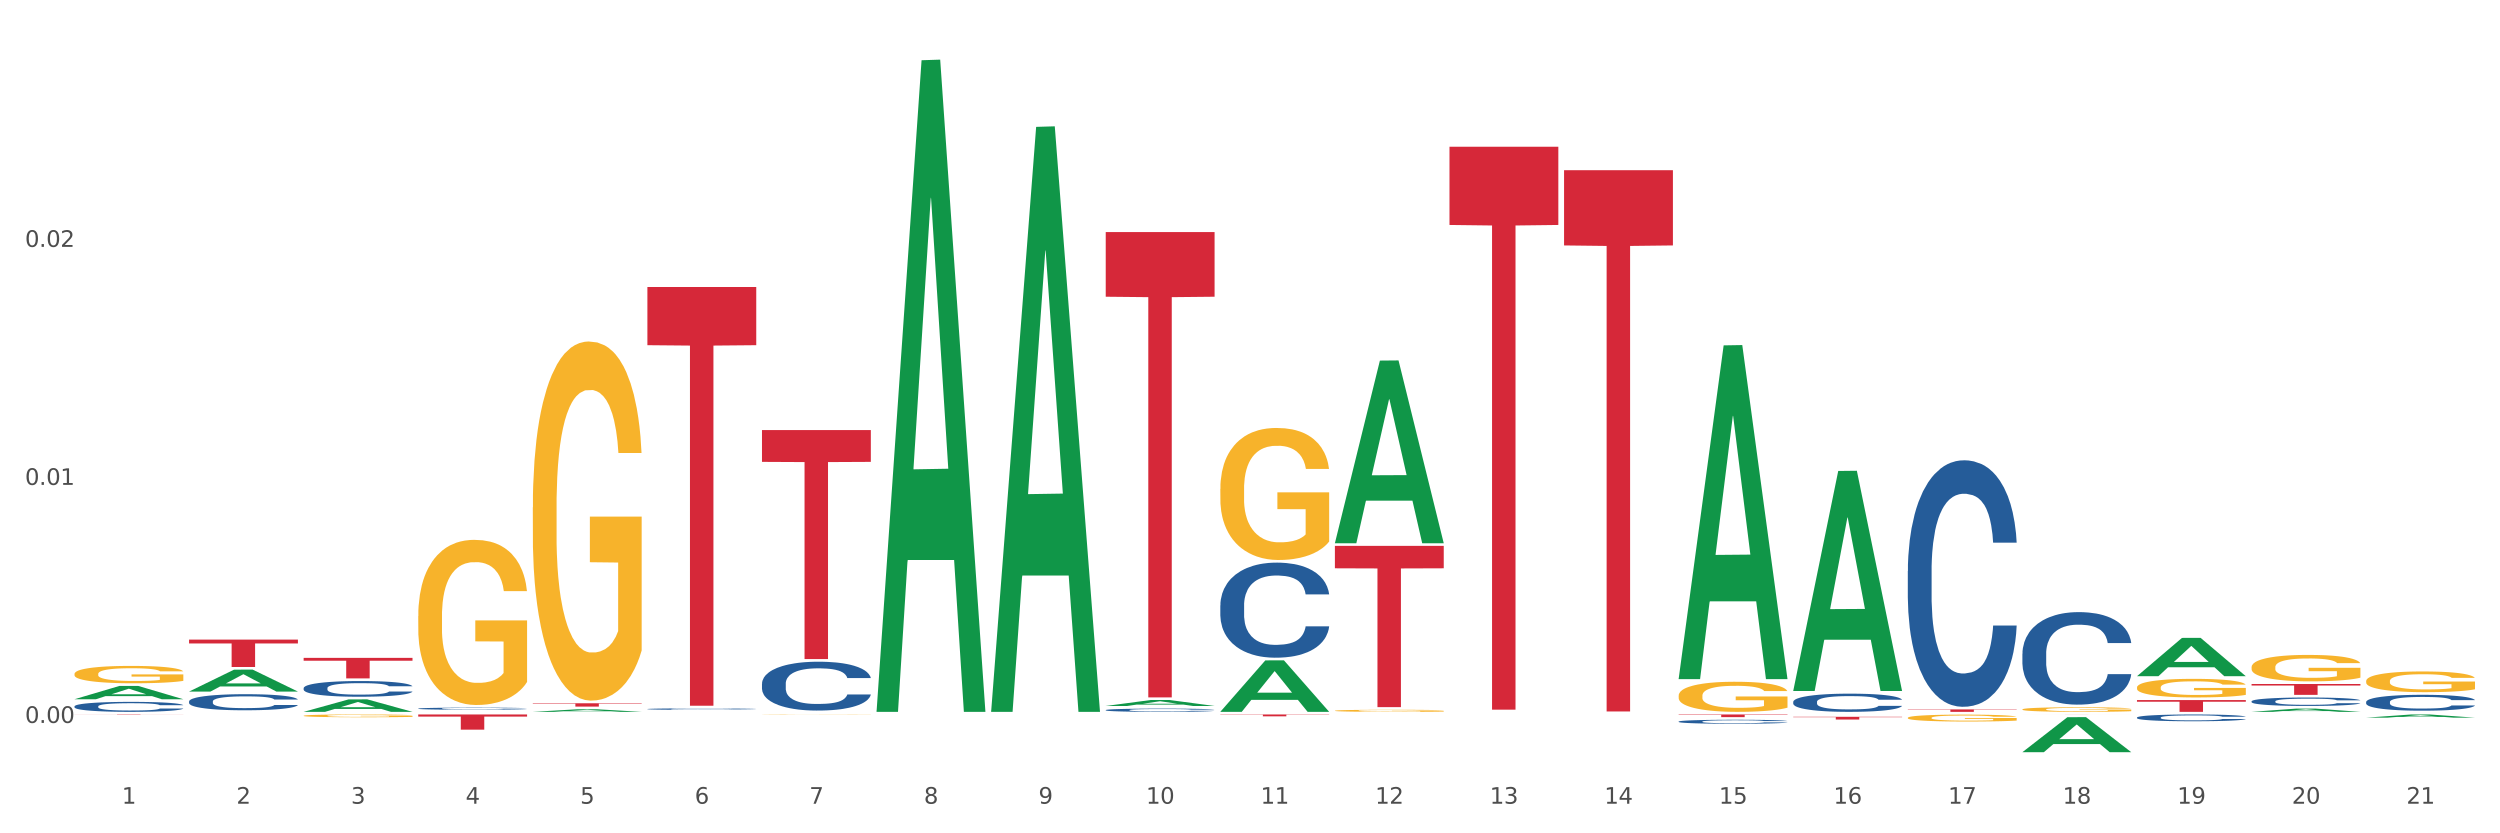
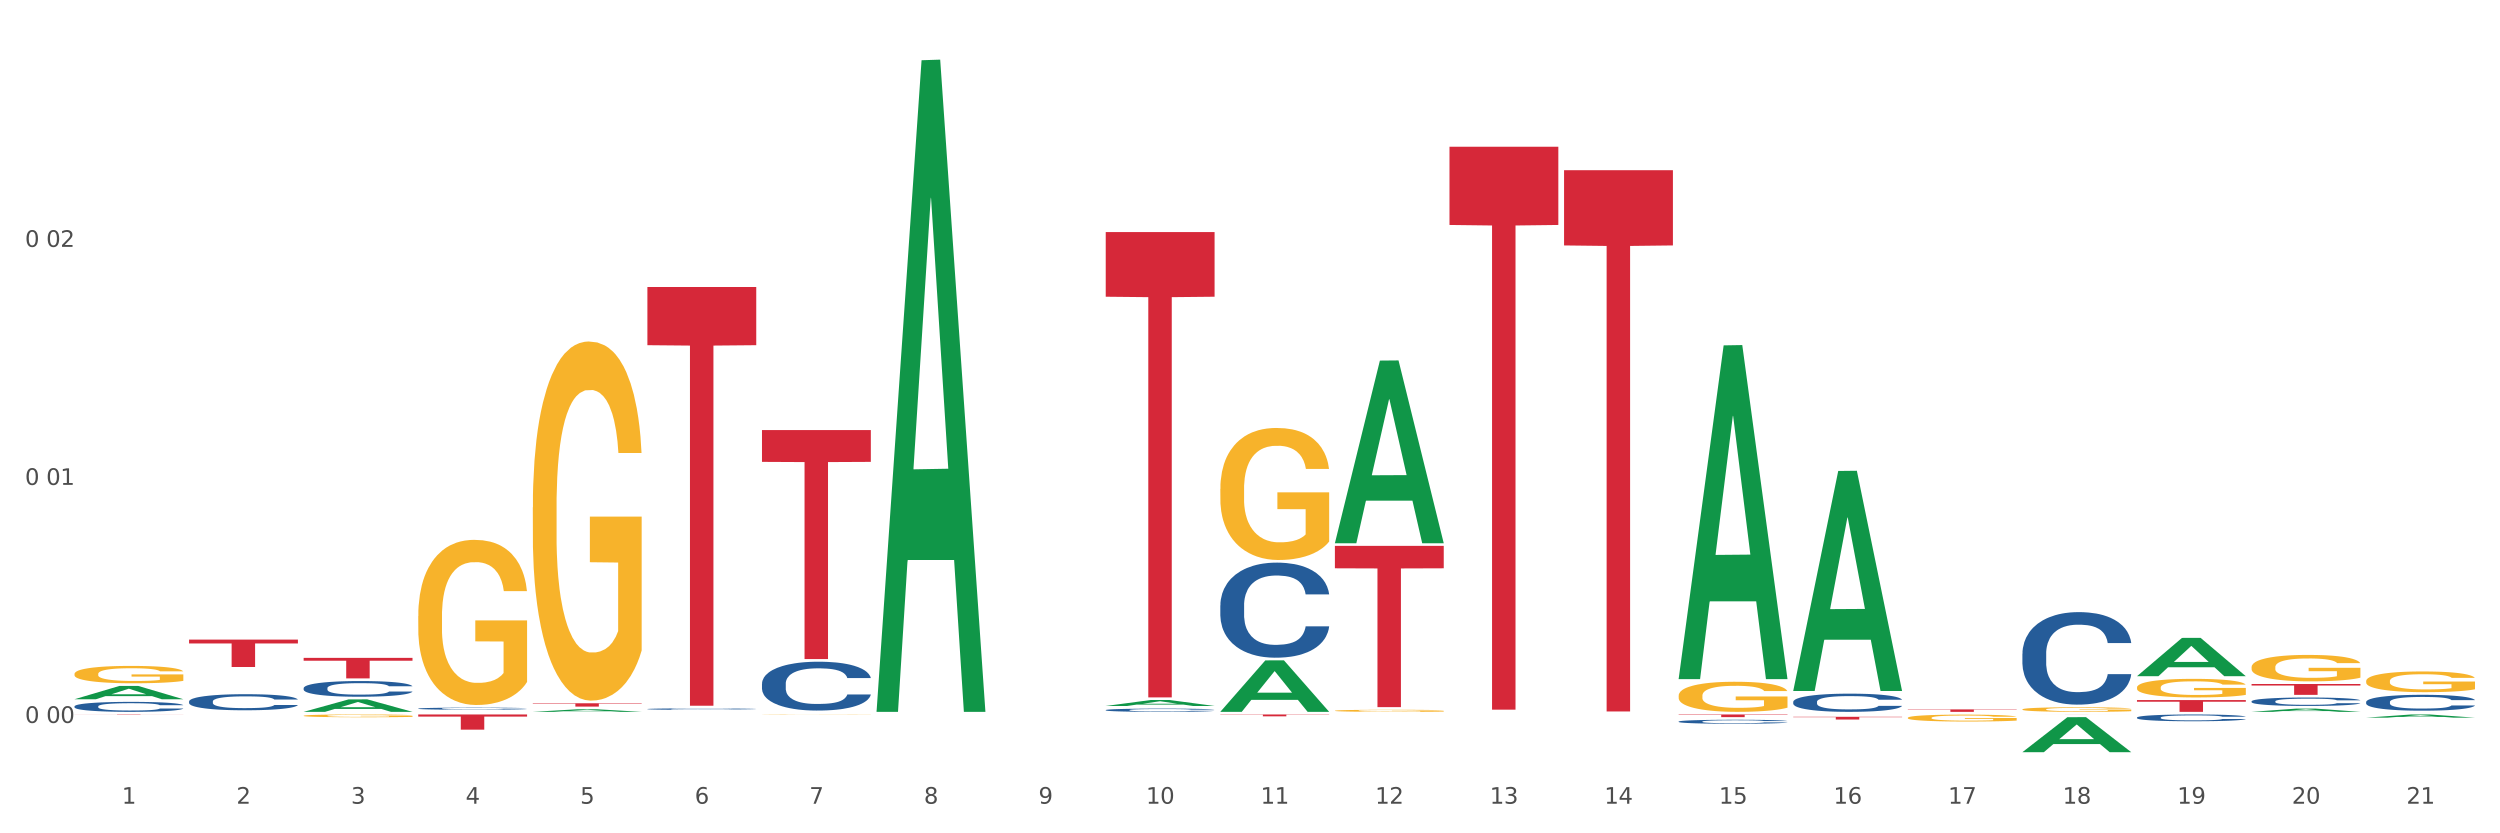
<svg xmlns="http://www.w3.org/2000/svg" xmlns:xlink="http://www.w3.org/1999/xlink" width="1080pt" height="360pt" viewBox="0 0 1080 360" version="1.1">
  <rect x="0" y="0" width="1080" height="360" fill="#333333" stroke="none" />
  <defs>
    <style type="text/css">*{stroke-linejoin: round; stroke-linecap: butt}</style>
  </defs>
  <g id="figure_1">
    <g id="patch_1">
      <path d="M 0 360  L 1080 360  L 1080 0  L 0 0  z " style="fill: #ffffff; stroke: #ffffff; stroke-linejoin: miter" />
    </g>
    <g id="axes_1">
      <g id="matplotlib.axis_1">
        <g id="xtick_1">
          <g id="text_1">
            <g style="fill: #4d4d4d" transform="translate(52.633 347.204) scale(0.096 -0.096)">
              <defs>
                <path id="DejaVuSans-31" d="M 794 531  L 1825 531  L 1825 4091  L 703 3866  L 703 4441  L 1819 4666  L 2450 4666  L 2450 531  L 3481 531  L 3481 0  L 794 0  L 794 531  z " transform="scale(0.016)" />
              </defs>
              <use xlink:href="#DejaVuSans-31" />
            </g>
          </g>
        </g>
        <g id="xtick_2">
          <g id="text_2">
            <g style="fill: #4d4d4d" transform="translate(102.133 347.204) scale(0.096 -0.096)">
              <defs>
                <path id="DejaVuSans-32" d="M 1228 531  L 3431 531  L 3431 0  L 469 0  L 469 531  Q 828 903 1448 1529  Q 2069 2156 2228 2338  Q 2531 2678 2651 2914  Q 2772 3150 2772 3378  Q 2772 3750 2511 3984  Q 2250 4219 1831 4219  Q 1534 4219 1204 4116  Q 875 4013 500 3803  L 500 4441  Q 881 4594 1212 4672  Q 1544 4750 1819 4750  Q 2544 4750 2975 4387  Q 3406 4025 3406 3419  Q 3406 3131 3298 2873  Q 3191 2616 2906 2266  Q 2828 2175 2409 1742  Q 1991 1309 1228 531  z " transform="scale(0.016)" />
              </defs>
              <use xlink:href="#DejaVuSans-32" />
            </g>
          </g>
        </g>
        <g id="xtick_3">
          <g id="text_3">
            <g style="fill: #4d4d4d" transform="translate(151.633 347.204) scale(0.096 -0.096)">
              <defs>
                <path id="DejaVuSans-33" d="M 2597 2516  Q 3050 2419 3304 2112  Q 3559 1806 3559 1356  Q 3559 666 3084 287  Q 2609 -91 1734 -91  Q 1441 -91 1130 -33  Q 819 25 488 141  L 488 750  Q 750 597 1062 519  Q 1375 441 1716 441  Q 2309 441 2620 675  Q 2931 909 2931 1356  Q 2931 1769 2642 2001  Q 2353 2234 1838 2234  L 1294 2234  L 1294 2753  L 1863 2753  Q 2328 2753 2575 2939  Q 2822 3125 2822 3475  Q 2822 3834 2567 4026  Q 2313 4219 1838 4219  Q 1578 4219 1281 4162  Q 984 4106 628 3988  L 628 4550  Q 988 4650 1302 4700  Q 1616 4750 1894 4750  Q 2613 4750 3031 4423  Q 3450 4097 3450 3541  Q 3450 3153 3228 2886  Q 3006 2619 2597 2516  z " transform="scale(0.016)" />
              </defs>
              <use xlink:href="#DejaVuSans-33" />
            </g>
          </g>
        </g>
        <g id="xtick_4">
          <g id="text_4">
            <g style="fill: #4d4d4d" transform="translate(201.133 347.204) scale(0.096 -0.096)">
              <defs>
                <path id="DejaVuSans-34" d="M 2419 4116  L 825 1625  L 2419 1625  L 2419 4116  z M 2253 4666  L 3047 4666  L 3047 1625  L 3713 1625  L 3713 1100  L 3047 1100  L 3047 0  L 2419 0  L 2419 1100  L 313 1100  L 313 1709  L 2253 4666  z " transform="scale(0.016)" />
              </defs>
              <use xlink:href="#DejaVuSans-34" />
            </g>
          </g>
        </g>
        <g id="xtick_5">
          <g id="text_5">
            <g style="fill: #4d4d4d" transform="translate(250.633 347.204) scale(0.096 -0.096)">
              <defs>
                <path id="DejaVuSans-35" d="M 691 4666  L 3169 4666  L 3169 4134  L 1269 4134  L 1269 2991  Q 1406 3038 1543 3061  Q 1681 3084 1819 3084  Q 2600 3084 3056 2656  Q 3513 2228 3513 1497  Q 3513 744 3044 326  Q 2575 -91 1722 -91  Q 1428 -91 1123 -41  Q 819 9 494 109  L 494 744  Q 775 591 1075 516  Q 1375 441 1709 441  Q 2250 441 2565 725  Q 2881 1009 2881 1497  Q 2881 1984 2565 2268  Q 2250 2553 1709 2553  Q 1456 2553 1204 2497  Q 953 2441 691 2322  L 691 4666  z " transform="scale(0.016)" />
              </defs>
              <use xlink:href="#DejaVuSans-35" />
            </g>
          </g>
        </g>
        <g id="xtick_6">
          <g id="text_6">
            <g style="fill: #4d4d4d" transform="translate(300.134 347.204) scale(0.096 -0.096)">
              <defs>
                <path id="DejaVuSans-36" d="M 2113 2584  Q 1688 2584 1439 2293  Q 1191 2003 1191 1497  Q 1191 994 1439 701  Q 1688 409 2113 409  Q 2538 409 2786 701  Q 3034 994 3034 1497  Q 3034 2003 2786 2293  Q 2538 2584 2113 2584  z M 3366 4563  L 3366 3988  Q 3128 4100 2886 4159  Q 2644 4219 2406 4219  Q 1781 4219 1451 3797  Q 1122 3375 1075 2522  Q 1259 2794 1537 2939  Q 1816 3084 2150 3084  Q 2853 3084 3261 2657  Q 3669 2231 3669 1497  Q 3669 778 3244 343  Q 2819 -91 2113 -91  Q 1303 -91 875 529  Q 447 1150 447 2328  Q 447 3434 972 4092  Q 1497 4750 2381 4750  Q 2619 4750 2861 4703  Q 3103 4656 3366 4563  z " transform="scale(0.016)" />
              </defs>
              <use xlink:href="#DejaVuSans-36" />
            </g>
          </g>
        </g>
        <g id="xtick_7">
          <g id="text_7">
            <g style="fill: #4d4d4d" transform="translate(349.634 347.204) scale(0.096 -0.096)">
              <defs>
                <path id="DejaVuSans-37" d="M 525 4666  L 3525 4666  L 3525 4397  L 1831 0  L 1172 0  L 2766 4134  L 525 4134  L 525 4666  z " transform="scale(0.016)" />
              </defs>
              <use xlink:href="#DejaVuSans-37" />
            </g>
          </g>
        </g>
        <g id="xtick_8">
          <g id="text_8">
            <g style="fill: #4d4d4d" transform="translate(399.134 347.204) scale(0.096 -0.096)">
              <defs>
                <path id="DejaVuSans-38" d="M 2034 2216  Q 1584 2216 1326 1975  Q 1069 1734 1069 1313  Q 1069 891 1326 650  Q 1584 409 2034 409  Q 2484 409 2743 651  Q 3003 894 3003 1313  Q 3003 1734 2745 1975  Q 2488 2216 2034 2216  z M 1403 2484  Q 997 2584 770 2862  Q 544 3141 544 3541  Q 544 4100 942 4425  Q 1341 4750 2034 4750  Q 2731 4750 3128 4425  Q 3525 4100 3525 3541  Q 3525 3141 3298 2862  Q 3072 2584 2669 2484  Q 3125 2378 3379 2068  Q 3634 1759 3634 1313  Q 3634 634 3220 271  Q 2806 -91 2034 -91  Q 1263 -91 848 271  Q 434 634 434 1313  Q 434 1759 690 2068  Q 947 2378 1403 2484  z M 1172 3481  Q 1172 3119 1398 2916  Q 1625 2713 2034 2713  Q 2441 2713 2670 2916  Q 2900 3119 2900 3481  Q 2900 3844 2670 4047  Q 2441 4250 2034 4250  Q 1625 4250 1398 4047  Q 1172 3844 1172 3481  z " transform="scale(0.016)" />
              </defs>
              <use xlink:href="#DejaVuSans-38" />
            </g>
          </g>
        </g>
        <g id="xtick_9">
          <g id="text_9">
            <g style="fill: #4d4d4d" transform="translate(448.634 347.204) scale(0.096 -0.096)">
              <defs>
                <path id="DejaVuSans-39" d="M 703 97  L 703 672  Q 941 559 1184 500  Q 1428 441 1663 441  Q 2288 441 2617 861  Q 2947 1281 2994 2138  Q 2813 1869 2534 1725  Q 2256 1581 1919 1581  Q 1219 1581 811 2004  Q 403 2428 403 3163  Q 403 3881 828 4315  Q 1253 4750 1959 4750  Q 2769 4750 3195 4129  Q 3622 3509 3622 2328  Q 3622 1225 3098 567  Q 2575 -91 1691 -91  Q 1453 -91 1209 -44  Q 966 3 703 97  z M 1959 2075  Q 2384 2075 2632 2365  Q 2881 2656 2881 3163  Q 2881 3666 2632 3958  Q 2384 4250 1959 4250  Q 1534 4250 1286 3958  Q 1038 3666 1038 3163  Q 1038 2656 1286 2365  Q 1534 2075 1959 2075  z " transform="scale(0.016)" />
              </defs>
              <use xlink:href="#DejaVuSans-39" />
            </g>
          </g>
        </g>
        <g id="xtick_10">
          <g id="text_10">
            <g style="fill: #4d4d4d" transform="translate(495.079 347.204) scale(0.096 -0.096)">
              <defs>
                <path id="DejaVuSans-30" d="M 2034 4250  Q 1547 4250 1301 3770  Q 1056 3291 1056 2328  Q 1056 1369 1301 889  Q 1547 409 2034 409  Q 2525 409 2770 889  Q 3016 1369 3016 2328  Q 3016 3291 2770 3770  Q 2525 4250 2034 4250  z M 2034 4750  Q 2819 4750 3233 4129  Q 3647 3509 3647 2328  Q 3647 1150 3233 529  Q 2819 -91 2034 -91  Q 1250 -91 836 529  Q 422 1150 422 2328  Q 422 3509 836 4129  Q 1250 4750 2034 4750  z " transform="scale(0.016)" />
              </defs>
              <use xlink:href="#DejaVuSans-31" />
              <use xlink:href="#DejaVuSans-30" transform="translate(63.623 0)" />
            </g>
          </g>
        </g>
        <g id="xtick_11">
          <g id="text_11">
            <g style="fill: #4d4d4d" transform="translate(544.58 347.204) scale(0.096 -0.096)">
              <use xlink:href="#DejaVuSans-31" />
              <use xlink:href="#DejaVuSans-31" transform="translate(63.623 0)" />
            </g>
          </g>
        </g>
        <g id="xtick_12">
          <g id="text_12">
            <g style="fill: #4d4d4d" transform="translate(594.08 347.204) scale(0.096 -0.096)">
              <use xlink:href="#DejaVuSans-31" />
              <use xlink:href="#DejaVuSans-32" transform="translate(63.623 0)" />
            </g>
          </g>
        </g>
        <g id="xtick_13">
          <g id="text_13">
            <g style="fill: #4d4d4d" transform="translate(643.58 347.204) scale(0.096 -0.096)">
              <use xlink:href="#DejaVuSans-31" />
              <use xlink:href="#DejaVuSans-33" transform="translate(63.623 0)" />
            </g>
          </g>
        </g>
        <g id="xtick_14">
          <g id="text_14">
            <g style="fill: #4d4d4d" transform="translate(693.08 347.204) scale(0.096 -0.096)">
              <use xlink:href="#DejaVuSans-31" />
              <use xlink:href="#DejaVuSans-34" transform="translate(63.623 0)" />
            </g>
          </g>
        </g>
        <g id="xtick_15">
          <g id="text_15">
            <g style="fill: #4d4d4d" transform="translate(742.58 347.204) scale(0.096 -0.096)">
              <use xlink:href="#DejaVuSans-31" />
              <use xlink:href="#DejaVuSans-35" transform="translate(63.623 0)" />
            </g>
          </g>
        </g>
        <g id="xtick_16">
          <g id="text_16">
            <g style="fill: #4d4d4d" transform="translate(792.08 347.204) scale(0.096 -0.096)">
              <use xlink:href="#DejaVuSans-31" />
              <use xlink:href="#DejaVuSans-36" transform="translate(63.623 0)" />
            </g>
          </g>
        </g>
        <g id="xtick_17">
          <g id="text_17">
            <g style="fill: #4d4d4d" transform="translate(841.58 347.204) scale(0.096 -0.096)">
              <use xlink:href="#DejaVuSans-31" />
              <use xlink:href="#DejaVuSans-37" transform="translate(63.623 0)" />
            </g>
          </g>
        </g>
        <g id="xtick_18">
          <g id="text_18">
            <g style="fill: #4d4d4d" transform="translate(891.08 347.204) scale(0.096 -0.096)">
              <use xlink:href="#DejaVuSans-31" />
              <use xlink:href="#DejaVuSans-38" transform="translate(63.623 0)" />
            </g>
          </g>
        </g>
        <g id="xtick_19">
          <g id="text_19">
            <g style="fill: #4d4d4d" transform="translate(940.58 347.204) scale(0.096 -0.096)">
              <use xlink:href="#DejaVuSans-31" />
              <use xlink:href="#DejaVuSans-39" transform="translate(63.623 0)" />
            </g>
          </g>
        </g>
        <g id="xtick_20">
          <g id="text_20">
            <g style="fill: #4d4d4d" transform="translate(990.08 347.204) scale(0.096 -0.096)">
              <use xlink:href="#DejaVuSans-32" />
              <use xlink:href="#DejaVuSans-30" transform="translate(63.623 0)" />
            </g>
          </g>
        </g>
        <g id="xtick_21">
          <g id="text_21">
            <g style="fill: #4d4d4d" transform="translate(1039.58 347.204) scale(0.096 -0.096)">
              <use xlink:href="#DejaVuSans-32" />
              <use xlink:href="#DejaVuSans-31" transform="translate(63.623 0)" />
            </g>
          </g>
        </g>
        <g id="xtick_22" />
        <g id="xtick_23" />
        <g id="xtick_24" />
        <g id="xtick_25" />
        <g id="xtick_26" />
        <g id="xtick_27" />
        <g id="xtick_28" />
        <g id="xtick_29" />
        <g id="xtick_30" />
        <g id="xtick_31" />
        <g id="xtick_32" />
        <g id="xtick_33" />
        <g id="xtick_34" />
        <g id="xtick_35" />
        <g id="xtick_36" />
        <g id="xtick_37" />
        <g id="xtick_38" />
        <g id="xtick_39" />
        <g id="xtick_40" />
        <g id="xtick_41" />
      </g>
      <g id="matplotlib.axis_2">
        <g id="ytick_1">
          <g id="text_22">
            <g style="fill: #4d4d4d" transform="translate(10.8 312.298) scale(0.096 -0.096)">
              <defs>
-                 <path id="DejaVuSans-2e" d="M 684 794  L 1344 794  L 1344 0  L 684 0  L 684 794  z " transform="scale(0.016)" />
-               </defs>
+                 </defs>
              <use xlink:href="#DejaVuSans-30" />
              <use xlink:href="#DejaVuSans-2e" transform="translate(63.623 0)" />
              <use xlink:href="#DejaVuSans-30" transform="translate(95.41 0)" />
              <use xlink:href="#DejaVuSans-30" transform="translate(159.033 0)" />
            </g>
          </g>
        </g>
        <g id="ytick_2">
          <g id="text_23">
            <g style="fill: #4d4d4d" transform="translate(10.8 209.473) scale(0.096 -0.096)">
              <use xlink:href="#DejaVuSans-30" />
              <use xlink:href="#DejaVuSans-2e" transform="translate(63.623 0)" />
              <use xlink:href="#DejaVuSans-30" transform="translate(95.41 0)" />
              <use xlink:href="#DejaVuSans-31" transform="translate(159.033 0)" />
            </g>
          </g>
        </g>
        <g id="ytick_3">
          <g id="text_24">
            <g style="fill: #4d4d4d" transform="translate(10.8 106.648) scale(0.096 -0.096)">
              <use xlink:href="#DejaVuSans-30" />
              <use xlink:href="#DejaVuSans-2e" transform="translate(63.623 0)" />
              <use xlink:href="#DejaVuSans-30" transform="translate(95.41 0)" />
              <use xlink:href="#DejaVuSans-32" transform="translate(159.033 0)" />
            </g>
          </g>
        </g>
        <g id="ytick_4" />
        <g id="ytick_5" />
        <g id="ytick_6" />
      </g>
      <g id="PolyCollection_1">
        <path d="M 32.175 302.064  L 32.223 302.058  L 51.615 296.318  L 59.663 296.312  L 79.2 302.075  L 69.892 302.075  L 65.674 300.733  L 45.652 300.733  L 45.507 300.754  L 41.435 302.075  L 32.175 302.075  L 32.175 302.064  L 48.173 299.932  L 63.153 299.927  L 55.736 297.54  L 55.639 297.53  L 55.542 297.546  L 48.125 299.927  L 48.173 299.932  L 32.175 302.064  z " clip-path="url(#pdcce4e3bb4)" style="fill: #109648" />
-         <path d="M 81.675 298.74  L 81.723 298.731  L 101.115 289.285  L 109.163 289.277  L 128.7 298.758  L 119.392 298.758  L 115.174 296.55  L 95.152 296.55  L 95.007 296.586  L 90.935 298.758  L 81.675 298.758  L 81.675 298.74  L 97.673 295.232  L 112.653 295.223  L 105.236 291.297  L 105.139 291.28  L 105.042 291.306  L 97.625 295.223  L 97.673 295.232  L 81.675 298.74  z " clip-path="url(#pdcce4e3bb4)" style="fill: #109648" />
        <path d="M 131.175 307.509  L 131.223 307.504  L 150.615 302.13  L 158.663 302.125  L 178.2 307.519  L 168.892 307.519  L 164.674 306.263  L 144.652 306.263  L 144.507 306.283  L 140.435 307.519  L 131.175 307.519  L 131.175 307.509  L 147.173 305.513  L 162.153 305.508  L 154.736 303.275  L 154.639 303.265  L 154.542 303.28  L 147.125 305.508  L 147.173 305.513  L 131.175 307.509  z " clip-path="url(#pdcce4e3bb4)" style="fill: #109648" />
        <path d="M 230.175 219.216  L 230.231 219.074  L 230.231 213.973  L 230.342 209.581  L 230.897 198.953  L 231.73 190.168  L 232.34 185.492  L 232.951 181.666  L 233.673 177.841  L 234.561 173.873  L 236.171 168.063  L 237.17 165.088  L 238.392 161.971  L 240.613 157.436  L 242.223 154.886  L 243.888 152.76  L 246.609 150.21  L 248.385 149.076  L 250.273 148.226  L 252.549 147.659  L 254.27 147.517  L 258.046 147.943  L 261.266 149.218  L 262.82 150.21  L 264.819 151.91  L 265.874 153.044  L 267.595 155.311  L 269.372 158.286  L 270.593 160.837  L 272.425 165.655  L 273.813 170.472  L 275.09 176.424  L 275.756 180.533  L 276.256 184.359  L 276.7 188.751  L 277.144 195.694  L 267.151 195.694  L 266.762 190.735  L 266.152 186.059  L 265.263 181.525  L 264.486 178.691  L 263.154 175.148  L 261.932 172.881  L 260.655 171.181  L 259.101 169.764  L 257.879 169.055  L 256.158 168.489  L 252.771 168.63  L 250.495 169.764  L 248.941 171.181  L 247.941 172.456  L 247.053 173.873  L 246.054 175.857  L 244.888 178.832  L 244.055 181.525  L 243.222 184.925  L 242.556 188.326  L 241.945 192.294  L 241.445 196.544  L 241.057 200.937  L 240.724 206.322  L 240.446 215.248  L 240.446 234.661  L 240.557 239.053  L 240.835 244.863  L 241.168 249.256  L 241.723 254.498  L 242.223 258.041  L 243.167 263.142  L 244.221 267.393  L 245.054 270.085  L 245.887 272.352  L 247.331 275.469  L 248.941 278.02  L 250.329 279.579  L 252.216 280.996  L 253.493 281.562  L 254.604 281.846  L 257.324 281.846  L 259.267 281.421  L 261.432 280.429  L 263.098 279.154  L 264.486 277.595  L 266.041 275.044  L 267.04 272.636  L 267.04 243.021  L 254.826 242.879  L 254.826 223.183  L 277.2 223.183  L 277.2 280.996  L 276.256 283.971  L 275.201 286.663  L 274.091 289.072  L 272.425 292.048  L 270.427 294.882  L 268.65 296.866  L 266.762 298.566  L 264.542 300.125  L 261.655 301.542  L 259.878 302.108  L 257.657 302.533  L 255.048 302.675  L 252.771 302.392  L 250.551 301.683  L 248.219 300.408  L 245.943 298.566  L 244.221 296.724  L 242.5 294.457  L 240.668 291.481  L 239.225 288.647  L 238.114 286.097  L 236.893 282.838  L 235.56 278.587  L 234.561 274.761  L 233.673 270.793  L 232.729 265.692  L 232.063 261.3  L 231.396 255.774  L 231.008 251.664  L 230.564 245.288  L 230.231 236.361  L 230.175 219.216  z " clip-path="url(#pdcce4e3bb4)" style="fill: #f7b32b" />
        <path d="M 230.175 307.517  L 230.223 307.516  L 249.615 306.391  L 257.663 306.39  L 277.2 307.519  L 267.892 307.519  L 263.674 307.256  L 243.652 307.256  L 243.507 307.26  L 239.435 307.519  L 230.175 307.519  L 230.175 307.517  L 246.173 307.099  L 261.153 307.098  L 253.736 306.631  L 253.639 306.629  L 253.542 306.632  L 246.125 307.098  L 246.173 307.099  L 230.175 307.517  z " clip-path="url(#pdcce4e3bb4)" style="fill: #109648" />
        <path d="M 329.175 308.71  L 329.231 308.71  L 329.231 308.706  L 329.342 308.702  L 329.897 308.693  L 330.73 308.686  L 331.34 308.682  L 331.951 308.679  L 332.673 308.676  L 333.561 308.672  L 335.171 308.668  L 336.17 308.665  L 337.392 308.662  L 339.613 308.659  L 341.223 308.657  L 342.888 308.655  L 345.609 308.653  L 347.385 308.652  L 349.273 308.651  L 351.549 308.651  L 353.27 308.65  L 357.046 308.651  L 360.266 308.652  L 361.82 308.653  L 363.819 308.654  L 364.874 308.655  L 366.595 308.657  L 368.372 308.659  L 369.593 308.662  L 371.425 308.666  L 372.813 308.67  L 374.09 308.674  L 374.756 308.678  L 375.256 308.681  L 375.7 308.685  L 376.144 308.69  L 366.151 308.69  L 365.762 308.686  L 365.152 308.682  L 364.263 308.679  L 363.486 308.676  L 362.154 308.673  L 360.932 308.672  L 359.655 308.67  L 358.101 308.669  L 356.879 308.668  L 355.158 308.668  L 351.771 308.668  L 349.495 308.669  L 347.941 308.67  L 346.941 308.671  L 346.053 308.672  L 345.054 308.674  L 343.888 308.676  L 343.055 308.679  L 342.222 308.681  L 341.556 308.684  L 340.945 308.688  L 340.445 308.691  L 340.057 308.695  L 339.724 308.699  L 339.446 308.707  L 339.446 308.723  L 339.557 308.726  L 339.835 308.731  L 340.168 308.735  L 340.723 308.739  L 341.223 308.742  L 342.167 308.746  L 343.221 308.75  L 344.054 308.752  L 344.887 308.754  L 346.331 308.757  L 347.941 308.759  L 349.329 308.76  L 351.216 308.761  L 352.493 308.762  L 353.604 308.762  L 356.324 308.762  L 358.267 308.762  L 360.432 308.761  L 362.098 308.76  L 363.486 308.758  L 365.041 308.756  L 366.04 308.754  L 366.04 308.73  L 353.826 308.73  L 353.826 308.713  L 376.2 308.713  L 376.2 308.761  L 375.256 308.764  L 374.201 308.766  L 373.091 308.768  L 371.425 308.77  L 369.427 308.773  L 367.65 308.774  L 365.762 308.776  L 363.542 308.777  L 360.655 308.778  L 358.878 308.779  L 356.657 308.779  L 354.048 308.779  L 351.771 308.779  L 349.551 308.778  L 347.219 308.777  L 344.943 308.776  L 343.221 308.774  L 341.5 308.772  L 339.668 308.77  L 338.225 308.767  L 337.114 308.765  L 335.893 308.763  L 334.56 308.759  L 333.561 308.756  L 332.673 308.753  L 331.729 308.748  L 331.063 308.745  L 330.396 308.74  L 330.008 308.737  L 329.564 308.732  L 329.231 308.724  L 329.175 308.71  z " clip-path="url(#pdcce4e3bb4)" style="fill: #f7b32b" />
        <path d="M 378.675 306.99  L 378.723 306.725  L 398.115 26.024  L 406.163 25.759  L 425.7 307.519  L 416.392 307.519  L 412.174 241.907  L 392.152 241.907  L 392.007 242.966  L 387.935 307.519  L 378.675 307.519  L 378.675 306.99  L 394.673 202.752  L 409.653 202.487  L 402.236 85.815  L 402.139 85.286  L 402.042 86.08  L 394.625 202.487  L 394.673 202.752  L 378.675 306.99  z " clip-path="url(#pdcce4e3bb4)" style="fill: #109648" />
-         <path d="M 428.175 307.044  L 428.223 306.806  L 447.615 54.808  L 455.663 54.57  L 475.2 307.519  L 465.892 307.519  L 461.674 248.616  L 441.652 248.616  L 441.507 249.566  L 437.435 307.519  L 428.175 307.519  L 428.175 307.044  L 444.173 213.465  L 459.153 213.227  L 451.736 108.485  L 451.639 108.01  L 451.542 108.723  L 444.125 213.227  L 444.173 213.465  L 428.175 307.044  z " clip-path="url(#pdcce4e3bb4)" style="fill: #109648" />
        <path d="M 725.175 293.116  L 725.223 292.981  L 744.615 149.201  L 752.663 149.065  L 772.2 293.387  L 762.892 293.387  L 758.674 259.78  L 738.652 259.78  L 738.507 260.322  L 734.435 293.387  L 725.175 293.387  L 725.175 293.116  L 741.173 239.724  L 756.153 239.588  L 748.736 179.827  L 748.639 179.556  L 748.542 179.962  L 741.125 239.588  L 741.173 239.724  L 725.175 293.116  z " clip-path="url(#pdcce4e3bb4)" style="fill: #109648" />
        <path d="M 477.675 304.978  L 477.723 304.975  L 497.115 302.401  L 505.163 302.399  L 524.7 304.983  L 515.392 304.983  L 511.174 304.381  L 491.152 304.381  L 491.007 304.391  L 486.935 304.983  L 477.675 304.983  L 477.675 304.978  L 493.673 304.022  L 508.653 304.019  L 501.236 302.949  L 501.139 302.945  L 501.042 302.952  L 493.625 304.019  L 493.673 304.022  L 477.675 304.978  z " clip-path="url(#pdcce4e3bb4)" style="fill: #109648" />
        <path d="M 527.175 307.477  L 527.223 307.456  L 546.615 285.282  L 554.663 285.261  L 574.2 307.519  L 564.892 307.519  L 560.674 302.336  L 540.652 302.336  L 540.507 302.419  L 536.435 307.519  L 527.175 307.519  L 527.175 307.477  L 543.173 299.243  L 558.153 299.222  L 550.736 290.005  L 550.639 289.963  L 550.542 290.026  L 543.125 299.222  L 543.173 299.243  L 527.175 307.477  z " clip-path="url(#pdcce4e3bb4)" style="fill: #109648" />
        <path d="M 576.675 234.541  L 576.723 234.467  L 596.115 155.772  L 604.163 155.698  L 623.7 234.69  L 614.392 234.69  L 610.174 216.295  L 590.152 216.295  L 590.007 216.592  L 585.935 234.69  L 576.675 234.69  L 576.675 234.541  L 592.673 205.318  L 607.653 205.244  L 600.236 172.535  L 600.139 172.386  L 600.042 172.609  L 592.625 205.244  L 592.673 205.318  L 576.675 234.541  z " clip-path="url(#pdcce4e3bb4)" style="fill: #109648" />
        <path d="M 873.675 324.921  L 873.723 324.907  L 893.115 309.823  L 901.163 309.809  L 920.7 324.95  L 911.392 324.95  L 907.174 321.424  L 887.152 321.424  L 887.007 321.481  L 882.935 324.95  L 873.675 324.95  L 873.675 324.921  L 889.673 319.32  L 904.653 319.305  L 897.236 313.036  L 897.139 313.007  L 897.042 313.05  L 889.625 319.305  L 889.673 319.32  L 873.675 324.921  z " clip-path="url(#pdcce4e3bb4)" style="fill: #109648" />
        <path d="M 774.675 298.347  L 774.723 298.258  L 794.115 203.457  L 802.163 203.367  L 821.7 298.526  L 812.392 298.526  L 808.174 276.367  L 788.152 276.367  L 788.007 276.724  L 783.935 298.526  L 774.675 298.526  L 774.675 298.347  L 790.673 263.143  L 805.653 263.053  L 798.236 223.65  L 798.139 223.471  L 798.042 223.739  L 790.625 263.053  L 790.673 263.143  L 774.675 298.347  z " clip-path="url(#pdcce4e3bb4)" style="fill: #109648" />
        <path d="M 923.175 292.099  L 923.223 292.083  L 942.615 275.573  L 950.663 275.557  L 970.2 292.13  L 960.892 292.13  L 956.674 288.271  L 936.652 288.271  L 936.507 288.333  L 932.435 292.13  L 923.175 292.13  L 923.175 292.099  L 939.173 285.968  L 954.153 285.952  L 946.736 279.089  L 946.639 279.058  L 946.542 279.105  L 939.125 285.952  L 939.173 285.968  L 923.175 292.099  z " clip-path="url(#pdcce4e3bb4)" style="fill: #109648" />
        <path d="M 972.675 307.516  L 972.723 307.515  L 992.115 306.106  L 1000.163 306.104  L 1019.7 307.519  L 1010.392 307.519  L 1006.174 307.189  L 986.152 307.189  L 986.007 307.195  L 981.935 307.519  L 972.675 307.519  L 972.675 307.516  L 988.673 306.993  L 1003.653 306.992  L 996.236 306.406  L 996.139 306.403  L 996.042 306.407  L 988.625 306.992  L 988.673 306.993  L 972.675 307.516  z " clip-path="url(#pdcce4e3bb4)" style="fill: #109648" />
        <path d="M 1022.175 294.206  L 1022.231 294.198  L 1022.231 293.903  L 1022.342 293.65  L 1022.897 293.037  L 1023.73 292.53  L 1024.34 292.26  L 1024.951 292.039  L 1025.673 291.818  L 1026.561 291.589  L 1028.171 291.254  L 1029.17 291.083  L 1030.392 290.903  L 1032.613 290.641  L 1034.223 290.494  L 1035.888 290.371  L 1038.609 290.224  L 1040.385 290.159  L 1042.273 290.109  L 1044.549 290.077  L 1046.27 290.069  L 1050.046 290.093  L 1053.266 290.167  L 1054.82 290.224  L 1056.819 290.322  L 1057.874 290.387  L 1059.595 290.518  L 1061.372 290.69  L 1062.593 290.837  L 1064.425 291.115  L 1065.813 291.393  L 1067.09 291.737  L 1067.756 291.974  L 1068.256 292.195  L 1068.7 292.448  L 1069.144 292.849  L 1059.151 292.849  L 1058.762 292.562  L 1058.152 292.293  L 1057.263 292.031  L 1056.486 291.867  L 1055.154 291.663  L 1053.932 291.532  L 1052.655 291.434  L 1051.101 291.352  L 1049.879 291.311  L 1048.158 291.279  L 1044.771 291.287  L 1042.495 291.352  L 1040.941 291.434  L 1039.941 291.508  L 1039.053 291.589  L 1038.054 291.704  L 1036.888 291.876  L 1036.055 292.031  L 1035.222 292.227  L 1034.556 292.423  L 1033.945 292.652  L 1033.445 292.898  L 1033.057 293.151  L 1032.724 293.462  L 1032.446 293.977  L 1032.446 295.097  L 1032.557 295.351  L 1032.835 295.686  L 1033.168 295.939  L 1033.723 296.242  L 1034.223 296.446  L 1035.167 296.741  L 1036.221 296.986  L 1037.054 297.141  L 1037.887 297.272  L 1039.331 297.452  L 1040.941 297.599  L 1042.329 297.689  L 1044.216 297.771  L 1045.493 297.804  L 1046.604 297.82  L 1049.324 297.82  L 1051.267 297.795  L 1053.432 297.738  L 1055.098 297.665  L 1056.486 297.575  L 1058.041 297.428  L 1059.04 297.289  L 1059.04 295.58  L 1046.826 295.571  L 1046.826 294.435  L 1069.2 294.435  L 1069.2 297.771  L 1068.256 297.943  L 1067.201 298.098  L 1066.091 298.237  L 1064.425 298.409  L 1062.427 298.572  L 1060.65 298.687  L 1058.762 298.785  L 1056.542 298.875  L 1053.655 298.957  L 1051.878 298.989  L 1049.657 299.014  L 1047.048 299.022  L 1044.771 299.006  L 1042.551 298.965  L 1040.219 298.891  L 1037.943 298.785  L 1036.221 298.679  L 1034.5 298.548  L 1032.668 298.376  L 1031.225 298.212  L 1030.114 298.065  L 1028.893 297.877  L 1027.56 297.632  L 1026.561 297.411  L 1025.673 297.182  L 1024.729 296.888  L 1024.063 296.634  L 1023.396 296.316  L 1023.008 296.078  L 1022.564 295.71  L 1022.231 295.195  L 1022.175 294.206  z " clip-path="url(#pdcce4e3bb4)" style="fill: #f7b32b" />
        <path d="M 1022.175 310.025  L 1022.223 310.024  L 1041.615 308.652  L 1049.663 308.65  L 1069.2 310.028  L 1059.892 310.028  L 1055.674 309.707  L 1035.652 309.707  L 1035.507 309.712  L 1031.435 310.028  L 1022.175 310.028  L 1022.175 310.025  L 1038.173 309.516  L 1053.153 309.514  L 1045.736 308.944  L 1045.639 308.941  L 1045.542 308.945  L 1038.125 309.514  L 1038.173 309.516  L 1022.175 310.025  z " clip-path="url(#pdcce4e3bb4)" style="fill: #109648" />
        <path d="M 923.175 296.976  L 923.231 296.969  L 923.231 296.705  L 923.342 296.477  L 923.897 295.926  L 924.73 295.471  L 925.34 295.229  L 925.951 295.031  L 926.673 294.832  L 927.561 294.627  L 929.171 294.326  L 930.17 294.172  L 931.392 294.01  L 933.613 293.775  L 935.223 293.643  L 936.888 293.533  L 939.609 293.401  L 941.385 293.342  L 943.273 293.298  L 945.549 293.269  L 947.27 293.261  L 951.046 293.283  L 954.266 293.349  L 955.82 293.401  L 957.819 293.489  L 958.874 293.548  L 960.595 293.665  L 962.372 293.819  L 963.593 293.951  L 965.425 294.201  L 966.813 294.451  L 968.09 294.759  L 968.756 294.972  L 969.256 295.17  L 969.7 295.398  L 970.144 295.758  L 960.151 295.758  L 959.762 295.501  L 959.152 295.258  L 958.263 295.023  L 957.486 294.877  L 956.154 294.693  L 954.932 294.576  L 953.655 294.487  L 952.101 294.414  L 950.879 294.377  L 949.158 294.348  L 945.771 294.355  L 943.495 294.414  L 941.941 294.487  L 940.941 294.553  L 940.053 294.627  L 939.054 294.73  L 937.888 294.884  L 937.055 295.023  L 936.222 295.2  L 935.556 295.376  L 934.945 295.581  L 934.445 295.802  L 934.057 296.029  L 933.724 296.308  L 933.446 296.771  L 933.446 297.776  L 933.557 298.004  L 933.835 298.305  L 934.168 298.533  L 934.723 298.804  L 935.223 298.988  L 936.167 299.252  L 937.221 299.472  L 938.054 299.612  L 938.887 299.729  L 940.331 299.891  L 941.941 300.023  L 943.329 300.104  L 945.216 300.177  L 946.493 300.206  L 947.604 300.221  L 950.324 300.221  L 952.267 300.199  L 954.432 300.148  L 956.098 300.082  L 957.486 300.001  L 959.041 299.869  L 960.04 299.744  L 960.04 298.21  L 947.826 298.202  L 947.826 297.182  L 970.2 297.182  L 970.2 300.177  L 969.256 300.331  L 968.201 300.471  L 967.091 300.596  L 965.425 300.75  L 963.427 300.897  L 961.65 300.999  L 959.762 301.087  L 957.542 301.168  L 954.655 301.242  L 952.878 301.271  L 950.657 301.293  L 948.048 301.3  L 945.771 301.286  L 943.551 301.249  L 941.219 301.183  L 938.943 301.087  L 937.221 300.992  L 935.5 300.875  L 933.668 300.72  L 932.225 300.574  L 931.114 300.441  L 929.893 300.273  L 928.56 300.052  L 927.561 299.854  L 926.673 299.648  L 925.729 299.384  L 925.063 299.157  L 924.396 298.87  L 924.008 298.657  L 923.564 298.327  L 923.231 297.865  L 923.175 296.976  z " clip-path="url(#pdcce4e3bb4)" style="fill: #f7b32b" />
        <path d="M 873.675 306.454  L 873.731 306.452  L 873.731 306.387  L 873.842 306.331  L 874.397 306.195  L 875.23 306.083  L 875.84 306.023  L 876.451 305.975  L 877.173 305.926  L 878.061 305.875  L 879.671 305.801  L 880.67 305.763  L 881.892 305.723  L 884.113 305.665  L 885.723 305.633  L 887.388 305.606  L 890.109 305.573  L 891.885 305.559  L 893.773 305.548  L 896.049 305.541  L 897.77 305.539  L 901.546 305.544  L 904.766 305.56  L 906.32 305.573  L 908.319 305.595  L 909.374 305.609  L 911.095 305.638  L 912.872 305.676  L 914.093 305.709  L 915.925 305.77  L 917.313 305.832  L 918.59 305.908  L 919.256 305.96  L 919.756 306.009  L 920.2 306.065  L 920.644 306.154  L 910.651 306.154  L 910.262 306.09  L 909.652 306.031  L 908.763 305.973  L 907.986 305.937  L 906.654 305.891  L 905.432 305.862  L 904.155 305.841  L 902.601 305.823  L 901.379 305.814  L 899.658 305.806  L 896.271 305.808  L 893.995 305.823  L 892.441 305.841  L 891.441 305.857  L 890.553 305.875  L 889.554 305.9  L 888.388 305.938  L 887.555 305.973  L 886.722 306.016  L 886.056 306.06  L 885.445 306.11  L 884.945 306.164  L 884.557 306.22  L 884.224 306.289  L 883.946 306.403  L 883.946 306.651  L 884.057 306.707  L 884.335 306.781  L 884.668 306.837  L 885.223 306.904  L 885.723 306.949  L 886.667 307.014  L 887.721 307.069  L 888.554 307.103  L 889.387 307.132  L 890.831 307.172  L 892.441 307.204  L 893.829 307.224  L 895.716 307.242  L 896.993 307.249  L 898.104 307.253  L 900.824 307.253  L 902.767 307.248  L 904.932 307.235  L 906.598 307.219  L 907.986 307.199  L 909.541 307.166  L 910.54 307.136  L 910.54 306.758  L 898.326 306.756  L 898.326 306.504  L 920.7 306.504  L 920.7 307.242  L 919.756 307.28  L 918.701 307.315  L 917.591 307.345  L 915.925 307.383  L 913.927 307.419  L 912.15 307.445  L 910.262 307.466  L 908.042 307.486  L 905.155 307.504  L 903.378 307.512  L 901.157 307.517  L 898.548 307.519  L 896.271 307.515  L 894.051 307.506  L 891.719 307.49  L 889.443 307.466  L 887.721 307.443  L 886 307.414  L 884.168 307.376  L 882.725 307.34  L 881.614 307.307  L 880.393 307.266  L 879.06 307.211  L 878.061 307.163  L 877.173 307.112  L 876.229 307.047  L 875.563 306.991  L 874.896 306.92  L 874.508 306.868  L 874.064 306.787  L 873.731 306.673  L 873.675 306.454  z " clip-path="url(#pdcce4e3bb4)" style="fill: #f7b32b" />
        <path d="M 527.175 211.237  L 527.231 211.185  L 527.231 209.31  L 527.342 207.695  L 527.897 203.788  L 528.73 200.558  L 529.34 198.839  L 529.951 197.433  L 530.673 196.026  L 531.561 194.567  L 533.171 192.432  L 534.17 191.338  L 535.392 190.191  L 537.613 188.524  L 539.223 187.587  L 540.888 186.805  L 543.609 185.868  L 545.385 185.451  L 547.273 185.138  L 549.549 184.93  L 551.27 184.878  L 555.046 185.034  L 558.266 185.503  L 559.82 185.868  L 561.819 186.493  L 562.874 186.91  L 564.595 187.743  L 566.372 188.837  L 567.593 189.775  L 569.425 191.546  L 570.813 193.317  L 572.09 195.505  L 572.756 197.016  L 573.256 198.422  L 573.7 200.037  L 574.144 202.59  L 564.151 202.59  L 563.762 200.767  L 563.152 199.047  L 562.263 197.38  L 561.486 196.339  L 560.154 195.036  L 558.932 194.203  L 557.655 193.578  L 556.101 193.057  L 554.879 192.796  L 553.158 192.588  L 549.771 192.64  L 547.495 193.057  L 545.941 193.578  L 544.941 194.046  L 544.053 194.567  L 543.054 195.297  L 541.888 196.391  L 541.055 197.38  L 540.222 198.631  L 539.556 199.881  L 538.945 201.34  L 538.445 202.902  L 538.057 204.517  L 537.724 206.497  L 537.446 209.779  L 537.446 216.916  L 537.557 218.531  L 537.835 220.667  L 538.168 222.281  L 538.723 224.209  L 539.223 225.511  L 540.167 227.387  L 541.221 228.949  L 542.054 229.939  L 542.887 230.773  L 544.331 231.919  L 545.941 232.857  L 547.329 233.43  L 549.216 233.951  L 550.493 234.159  L 551.604 234.263  L 554.324 234.263  L 556.267 234.107  L 558.432 233.742  L 560.098 233.273  L 561.486 232.7  L 563.041 231.763  L 564.04 230.877  L 564.04 219.989  L 551.826 219.937  L 551.826 212.696  L 574.2 212.696  L 574.2 233.951  L 573.256 235.044  L 572.201 236.034  L 571.091 236.92  L 569.425 238.014  L 567.427 239.056  L 565.65 239.785  L 563.762 240.41  L 561.542 240.983  L 558.655 241.504  L 556.878 241.713  L 554.657 241.869  L 552.048 241.921  L 549.771 241.817  L 547.551 241.556  L 545.219 241.087  L 542.943 240.41  L 541.221 239.733  L 539.5 238.899  L 537.668 237.805  L 536.225 236.764  L 535.114 235.826  L 533.893 234.628  L 532.56 233.065  L 531.561 231.658  L 530.673 230.2  L 529.729 228.324  L 529.063 226.709  L 528.396 224.678  L 528.008 223.167  L 527.564 220.823  L 527.231 217.541  L 527.175 211.237  z " clip-path="url(#pdcce4e3bb4)" style="fill: #f7b32b" />
        <path d="M 180.675 266.184  L 180.731 266.118  L 180.731 263.773  L 180.842 261.753  L 181.397 256.866  L 182.23 252.826  L 182.84 250.675  L 183.451 248.916  L 184.173 247.157  L 185.061 245.332  L 186.671 242.661  L 187.67 241.292  L 188.892 239.859  L 191.113 237.774  L 192.723 236.601  L 194.388 235.623  L 197.109 234.45  L 198.885 233.929  L 200.773 233.538  L 203.049 233.278  L 204.77 233.212  L 208.546 233.408  L 211.766 233.994  L 213.32 234.45  L 215.319 235.232  L 216.374 235.754  L 218.095 236.796  L 219.872 238.165  L 221.093 239.337  L 222.925 241.553  L 224.313 243.768  L 225.59 246.505  L 226.256 248.395  L 226.756 250.154  L 227.2 252.174  L 227.644 255.367  L 217.651 255.367  L 217.262 253.086  L 216.652 250.936  L 215.763 248.851  L 214.986 247.548  L 213.654 245.919  L 212.432 244.876  L 211.155 244.094  L 209.601 243.443  L 208.379 243.117  L 206.658 242.856  L 203.271 242.921  L 200.995 243.443  L 199.441 244.094  L 198.441 244.681  L 197.553 245.332  L 196.554 246.244  L 195.388 247.613  L 194.555 248.851  L 193.722 250.415  L 193.056 251.979  L 192.445 253.803  L 191.945 255.758  L 191.557 257.778  L 191.224 260.254  L 190.946 264.359  L 190.946 273.286  L 191.057 275.306  L 191.335 277.978  L 191.668 279.998  L 192.223 282.409  L 192.723 284.038  L 193.667 286.383  L 194.721 288.338  L 195.554 289.576  L 196.387 290.619  L 197.831 292.052  L 199.441 293.225  L 200.829 293.942  L 202.716 294.594  L 203.993 294.854  L 205.104 294.984  L 207.824 294.984  L 209.767 294.789  L 211.932 294.333  L 213.598 293.746  L 214.986 293.03  L 216.541 291.857  L 217.54 290.749  L 217.54 277.131  L 205.326 277.065  L 205.326 268.008  L 227.7 268.008  L 227.7 294.594  L 226.756 295.962  L 225.701 297.2  L 224.591 298.308  L 222.925 299.676  L 220.927 300.979  L 219.15 301.892  L 217.262 302.673  L 215.042 303.39  L 212.155 304.042  L 210.378 304.302  L 208.157 304.498  L 205.548 304.563  L 203.271 304.433  L 201.051 304.107  L 198.719 303.521  L 196.443 302.673  L 194.721 301.826  L 193 300.784  L 191.168 299.415  L 189.725 298.112  L 188.614 296.939  L 187.393 295.441  L 186.06 293.486  L 185.061 291.726  L 184.173 289.902  L 183.229 287.556  L 182.563 285.536  L 181.896 282.995  L 181.508 281.105  L 181.064 278.173  L 180.731 274.068  L 180.675 266.184  z " clip-path="url(#pdcce4e3bb4)" style="fill: #f7b32b" />
        <path d="M 131.175 309.207  L 131.231 309.205  L 131.231 309.166  L 131.342 309.132  L 131.897 309.049  L 132.73 308.981  L 133.34 308.945  L 133.951 308.915  L 134.673 308.886  L 135.561 308.855  L 137.171 308.81  L 138.17 308.787  L 139.392 308.763  L 141.613 308.727  L 143.223 308.708  L 144.888 308.691  L 147.609 308.671  L 149.385 308.663  L 151.273 308.656  L 153.549 308.652  L 155.27 308.65  L 159.046 308.654  L 162.266 308.664  L 163.82 308.671  L 165.819 308.685  L 166.874 308.693  L 168.595 308.711  L 170.372 308.734  L 171.593 308.754  L 173.425 308.791  L 174.813 308.829  L 176.09 308.875  L 176.756 308.907  L 177.256 308.936  L 177.7 308.97  L 178.144 309.024  L 168.151 309.024  L 167.762 308.986  L 167.152 308.949  L 166.263 308.914  L 165.486 308.892  L 164.154 308.865  L 162.932 308.847  L 161.655 308.834  L 160.101 308.823  L 158.879 308.818  L 157.158 308.813  L 153.771 308.814  L 151.495 308.823  L 149.941 308.834  L 148.941 308.844  L 148.053 308.855  L 147.054 308.87  L 145.888 308.893  L 145.055 308.914  L 144.222 308.941  L 143.556 308.967  L 142.945 308.998  L 142.445 309.031  L 142.057 309.065  L 141.724 309.107  L 141.446 309.176  L 141.446 309.326  L 141.557 309.36  L 141.835 309.405  L 142.168 309.44  L 142.723 309.48  L 143.223 309.508  L 144.167 309.547  L 145.221 309.58  L 146.054 309.601  L 146.887 309.619  L 148.331 309.643  L 149.941 309.663  L 151.329 309.675  L 153.216 309.686  L 154.493 309.69  L 155.604 309.692  L 158.324 309.692  L 160.267 309.689  L 162.432 309.681  L 164.098 309.671  L 165.486 309.659  L 167.041 309.64  L 168.04 309.621  L 168.04 309.391  L 155.826 309.39  L 155.826 309.237  L 178.2 309.237  L 178.2 309.686  L 177.256 309.709  L 176.201 309.73  L 175.091 309.748  L 173.425 309.771  L 171.427 309.793  L 169.65 309.809  L 167.762 309.822  L 165.542 309.834  L 162.655 309.845  L 160.878 309.849  L 158.657 309.853  L 156.048 309.854  L 153.771 309.852  L 151.551 309.846  L 149.219 309.836  L 146.943 309.822  L 145.221 309.808  L 143.5 309.79  L 141.668 309.767  L 140.225 309.745  L 139.114 309.725  L 137.893 309.7  L 136.56 309.667  L 135.561 309.637  L 134.673 309.607  L 133.729 309.567  L 133.063 309.533  L 132.396 309.49  L 132.008 309.458  L 131.564 309.409  L 131.231 309.34  L 131.175 309.207  z " clip-path="url(#pdcce4e3bb4)" style="fill: #f7b32b" />
        <path d="M 32.175 291.142  L 32.231 291.135  L 32.231 290.888  L 32.342 290.676  L 32.897 290.161  L 33.73 289.736  L 34.34 289.51  L 34.951 289.325  L 35.673 289.14  L 36.561 288.948  L 38.171 288.667  L 39.17 288.523  L 40.392 288.372  L 42.613 288.152  L 44.223 288.029  L 45.888 287.926  L 48.609 287.803  L 50.385 287.748  L 52.273 287.707  L 54.549 287.679  L 56.27 287.672  L 60.046 287.693  L 63.266 287.755  L 64.82 287.803  L 66.819 287.885  L 67.874 287.94  L 69.595 288.05  L 71.372 288.194  L 72.593 288.317  L 74.425 288.55  L 75.813 288.783  L 77.09 289.071  L 77.756 289.27  L 78.256 289.455  L 78.7 289.668  L 79.144 290.004  L 69.151 290.004  L 68.762 289.764  L 68.152 289.537  L 67.263 289.318  L 66.486 289.181  L 65.154 289.009  L 63.932 288.9  L 62.655 288.818  L 61.101 288.749  L 59.879 288.715  L 58.158 288.687  L 54.771 288.694  L 52.495 288.749  L 50.941 288.818  L 49.941 288.879  L 49.053 288.948  L 48.054 289.044  L 46.888 289.188  L 46.055 289.318  L 45.222 289.483  L 44.556 289.647  L 43.945 289.839  L 43.445 290.045  L 43.057 290.257  L 42.724 290.518  L 42.446 290.95  L 42.446 291.889  L 42.557 292.102  L 42.835 292.383  L 43.168 292.596  L 43.723 292.849  L 44.223 293.021  L 45.167 293.268  L 46.221 293.473  L 47.054 293.604  L 47.887 293.713  L 49.331 293.864  L 50.941 293.988  L 52.329 294.063  L 54.216 294.132  L 55.493 294.159  L 56.604 294.173  L 59.324 294.173  L 61.267 294.152  L 63.432 294.104  L 65.098 294.042  L 66.486 293.967  L 68.041 293.844  L 69.04 293.727  L 69.04 292.294  L 56.826 292.287  L 56.826 291.334  L 79.2 291.334  L 79.2 294.132  L 78.256 294.276  L 77.201 294.406  L 76.091 294.522  L 74.425 294.666  L 72.427 294.804  L 70.65 294.9  L 68.762 294.982  L 66.542 295.057  L 63.655 295.126  L 61.878 295.153  L 59.657 295.174  L 57.048 295.181  L 54.771 295.167  L 52.551 295.133  L 50.219 295.071  L 47.943 294.982  L 46.221 294.893  L 44.5 294.783  L 42.668 294.639  L 41.225 294.502  L 40.114 294.378  L 38.893 294.221  L 37.56 294.015  L 36.561 293.83  L 35.673 293.638  L 34.729 293.391  L 34.063 293.178  L 33.396 292.911  L 33.008 292.712  L 32.564 292.404  L 32.231 291.972  L 32.175 291.142  z " clip-path="url(#pdcce4e3bb4)" style="fill: #f7b32b" />
        <path d="M 576.675 307.036  L 576.731 307.035  L 576.731 307.006  L 576.842 306.981  L 577.397 306.919  L 578.23 306.868  L 578.84 306.841  L 579.451 306.819  L 580.173 306.797  L 581.061 306.774  L 582.671 306.74  L 583.67 306.723  L 584.892 306.705  L 587.113 306.679  L 588.723 306.664  L 590.388 306.652  L 593.109 306.637  L 594.885 306.631  L 596.773 306.626  L 599.049 306.622  L 600.77 306.622  L 604.546 306.624  L 607.766 306.631  L 609.32 306.637  L 611.319 306.647  L 612.374 306.654  L 614.095 306.667  L 615.872 306.684  L 617.093 306.699  L 618.925 306.726  L 620.313 306.754  L 621.59 306.789  L 622.256 306.813  L 622.756 306.835  L 623.2 306.86  L 623.644 306.9  L 613.651 306.9  L 613.262 306.872  L 612.652 306.844  L 611.763 306.818  L 610.986 306.802  L 609.654 306.781  L 608.432 306.768  L 607.155 306.758  L 605.601 306.75  L 604.379 306.746  L 602.658 306.743  L 599.271 306.744  L 596.995 306.75  L 595.441 306.758  L 594.441 306.766  L 593.553 306.774  L 592.554 306.785  L 591.388 306.803  L 590.555 306.818  L 589.722 306.838  L 589.056 306.858  L 588.445 306.881  L 587.945 306.905  L 587.557 306.931  L 587.224 306.962  L 586.946 307.013  L 586.946 307.126  L 587.057 307.151  L 587.335 307.185  L 587.668 307.21  L 588.223 307.24  L 588.723 307.261  L 589.667 307.29  L 590.721 307.315  L 591.554 307.33  L 592.387 307.344  L 593.831 307.362  L 595.441 307.376  L 596.829 307.385  L 598.716 307.394  L 599.993 307.397  L 601.104 307.398  L 603.824 307.398  L 605.767 307.396  L 607.932 307.39  L 609.598 307.383  L 610.986 307.374  L 612.541 307.359  L 613.54 307.345  L 613.54 307.174  L 601.326 307.173  L 601.326 307.059  L 623.7 307.059  L 623.7 307.394  L 622.756 307.411  L 621.701 307.426  L 620.591 307.44  L 618.925 307.457  L 616.927 307.474  L 615.15 307.485  L 613.262 307.495  L 611.042 307.504  L 608.155 307.512  L 606.378 307.516  L 604.157 307.518  L 601.548 307.519  L 599.271 307.517  L 597.051 307.513  L 594.719 307.506  L 592.443 307.495  L 590.721 307.484  L 589 307.471  L 587.168 307.454  L 585.725 307.438  L 584.614 307.423  L 583.393 307.404  L 582.06 307.38  L 581.061 307.357  L 580.173 307.335  L 579.229 307.305  L 578.563 307.28  L 577.896 307.248  L 577.508 307.224  L 577.064 307.187  L 576.731 307.135  L 576.675 307.036  z " clip-path="url(#pdcce4e3bb4)" style="fill: #f7b32b" />
        <path d="M 725.175 300.526  L 725.231 300.514  L 725.231 300.087  L 725.342 299.719  L 725.897 298.828  L 726.73 298.092  L 727.34 297.701  L 727.951 297.38  L 728.673 297.059  L 729.561 296.727  L 731.171 296.24  L 732.17 295.991  L 733.392 295.73  L 735.613 295.35  L 737.223 295.136  L 738.888 294.958  L 741.609 294.744  L 743.385 294.649  L 745.273 294.578  L 747.549 294.531  L 749.27 294.519  L 753.046 294.554  L 756.266 294.661  L 757.82 294.744  L 759.819 294.887  L 760.874 294.982  L 762.595 295.172  L 764.372 295.421  L 765.593 295.635  L 767.425 296.038  L 768.813 296.442  L 770.09 296.941  L 770.756 297.285  L 771.256 297.606  L 771.7 297.974  L 772.144 298.555  L 762.151 298.555  L 761.762 298.14  L 761.152 297.748  L 760.263 297.368  L 759.486 297.131  L 758.154 296.834  L 756.932 296.644  L 755.655 296.501  L 754.101 296.383  L 752.879 296.323  L 751.158 296.276  L 747.771 296.288  L 745.495 296.383  L 743.941 296.501  L 742.941 296.608  L 742.053 296.727  L 741.054 296.893  L 739.888 297.143  L 739.055 297.368  L 738.222 297.653  L 737.556 297.938  L 736.945 298.27  L 736.445 298.627  L 736.057 298.995  L 735.724 299.446  L 735.446 300.194  L 735.446 301.82  L 735.557 302.188  L 735.835 302.675  L 736.168 303.043  L 736.723 303.482  L 737.223 303.779  L 738.167 304.207  L 739.221 304.563  L 740.054 304.788  L 740.887 304.978  L 742.331 305.239  L 743.941 305.453  L 745.329 305.584  L 747.216 305.702  L 748.493 305.75  L 749.604 305.774  L 752.324 305.774  L 754.267 305.738  L 756.432 305.655  L 758.098 305.548  L 759.486 305.418  L 761.041 305.204  L 762.04 305.002  L 762.04 302.521  L 749.826 302.509  L 749.826 300.859  L 772.2 300.859  L 772.2 305.702  L 771.256 305.952  L 770.201 306.177  L 769.091 306.379  L 767.425 306.628  L 765.427 306.866  L 763.65 307.032  L 761.762 307.175  L 759.542 307.305  L 756.655 307.424  L 754.878 307.471  L 752.657 307.507  L 750.048 307.519  L 747.771 307.495  L 745.551 307.436  L 743.219 307.329  L 740.943 307.175  L 739.221 307.02  L 737.5 306.83  L 735.668 306.581  L 734.225 306.344  L 733.114 306.13  L 731.893 305.857  L 730.56 305.501  L 729.561 305.18  L 728.673 304.848  L 727.729 304.42  L 727.063 304.052  L 726.396 303.589  L 726.008 303.245  L 725.564 302.711  L 725.231 301.963  L 725.175 300.526  z " clip-path="url(#pdcce4e3bb4)" style="fill: #f7b32b" />
        <path d="M 824.175 310.096  L 824.231 310.093  L 824.231 309.995  L 824.342 309.91  L 824.897 309.705  L 825.73 309.536  L 826.34 309.446  L 826.951 309.372  L 827.673 309.299  L 828.561 309.222  L 830.171 309.11  L 831.17 309.053  L 832.392 308.993  L 834.613 308.905  L 836.223 308.856  L 837.888 308.815  L 840.609 308.766  L 842.385 308.744  L 844.273 308.728  L 846.549 308.717  L 848.27 308.714  L 852.046 308.722  L 855.266 308.747  L 856.82 308.766  L 858.819 308.799  L 859.874 308.821  L 861.595 308.864  L 863.372 308.922  L 864.593 308.971  L 866.425 309.064  L 867.813 309.157  L 869.09 309.271  L 869.756 309.35  L 870.256 309.424  L 870.7 309.509  L 871.144 309.643  L 861.151 309.643  L 860.762 309.547  L 860.152 309.457  L 859.263 309.37  L 858.486 309.315  L 857.154 309.247  L 855.932 309.203  L 854.655 309.17  L 853.101 309.143  L 851.879 309.129  L 850.158 309.118  L 846.771 309.121  L 844.495 309.143  L 842.941 309.17  L 841.941 309.195  L 841.053 309.222  L 840.054 309.26  L 838.888 309.318  L 838.055 309.37  L 837.222 309.435  L 836.556 309.501  L 835.945 309.577  L 835.445 309.659  L 835.057 309.744  L 834.724 309.847  L 834.446 310.019  L 834.446 310.393  L 834.557 310.478  L 834.835 310.59  L 835.168 310.674  L 835.723 310.776  L 836.223 310.844  L 837.167 310.942  L 838.221 311.024  L 839.054 311.076  L 839.887 311.12  L 841.331 311.18  L 842.941 311.229  L 844.329 311.259  L 846.216 311.286  L 847.493 311.297  L 848.604 311.302  L 851.324 311.302  L 853.267 311.294  L 855.432 311.275  L 857.098 311.251  L 858.486 311.221  L 860.041 311.171  L 861.04 311.125  L 861.04 310.554  L 848.826 310.552  L 848.826 310.172  L 871.2 310.172  L 871.2 311.286  L 870.256 311.343  L 869.201 311.395  L 868.091 311.442  L 866.425 311.499  L 864.427 311.554  L 862.65 311.592  L 860.762 311.625  L 858.542 311.655  L 855.655 311.682  L 853.878 311.693  L 851.657 311.701  L 849.048 311.704  L 846.771 311.698  L 844.551 311.685  L 842.219 311.66  L 839.943 311.625  L 838.221 311.589  L 836.5 311.545  L 834.668 311.488  L 833.225 311.433  L 832.114 311.384  L 830.893 311.322  L 829.56 311.24  L 828.561 311.166  L 827.673 311.089  L 826.729 310.991  L 826.063 310.907  L 825.396 310.8  L 825.008 310.721  L 824.564 310.598  L 824.231 310.426  L 824.175 310.096  z " clip-path="url(#pdcce4e3bb4)" style="fill: #f7b32b" />
        <path d="M 972.675 288.204  L 972.731 288.193  L 972.731 287.818  L 972.842 287.494  L 973.397 286.711  L 974.23 286.064  L 974.84 285.72  L 975.451 285.438  L 976.173 285.156  L 977.061 284.864  L 978.671 284.436  L 979.67 284.217  L 980.892 283.987  L 983.113 283.653  L 984.723 283.466  L 986.388 283.309  L 989.109 283.121  L 990.885 283.038  L 992.773 282.975  L 995.049 282.933  L 996.77 282.923  L 1000.546 282.954  L 1003.766 283.048  L 1005.32 283.121  L 1007.319 283.246  L 1008.374 283.33  L 1010.095 283.497  L 1011.872 283.716  L 1013.093 283.904  L 1014.925 284.259  L 1016.313 284.614  L 1017.59 285.052  L 1018.256 285.355  L 1018.756 285.636  L 1019.2 285.96  L 1019.644 286.471  L 1009.651 286.471  L 1009.262 286.106  L 1008.652 285.762  L 1007.763 285.428  L 1006.986 285.219  L 1005.654 284.958  L 1004.432 284.791  L 1003.155 284.666  L 1001.601 284.561  L 1000.379 284.509  L 998.658 284.468  L 995.271 284.478  L 992.995 284.561  L 991.441 284.666  L 990.441 284.76  L 989.553 284.864  L 988.554 285.01  L 987.388 285.229  L 986.555 285.428  L 985.722 285.678  L 985.056 285.929  L 984.445 286.221  L 983.945 286.534  L 983.557 286.857  L 983.224 287.254  L 982.946 287.912  L 982.946 289.341  L 983.057 289.665  L 983.335 290.093  L 983.668 290.416  L 984.223 290.802  L 984.723 291.063  L 985.667 291.439  L 986.721 291.752  L 987.554 291.951  L 988.387 292.117  L 989.831 292.347  L 991.441 292.535  L 992.829 292.65  L 994.716 292.754  L 995.993 292.796  L 997.104 292.817  L 999.824 292.817  L 1001.767 292.785  L 1003.932 292.712  L 1005.598 292.618  L 1006.986 292.504  L 1008.541 292.316  L 1009.54 292.138  L 1009.54 289.957  L 997.326 289.947  L 997.326 288.496  L 1019.7 288.496  L 1019.7 292.754  L 1018.756 292.973  L 1017.701 293.172  L 1016.591 293.349  L 1014.925 293.568  L 1012.927 293.777  L 1011.15 293.923  L 1009.262 294.048  L 1007.042 294.163  L 1004.155 294.267  L 1002.378 294.309  L 1000.157 294.34  L 997.548 294.351  L 995.271 294.33  L 993.051 294.278  L 990.719 294.184  L 988.443 294.048  L 986.721 293.913  L 985 293.746  L 983.168 293.526  L 981.725 293.318  L 980.614 293.13  L 979.393 292.89  L 978.06 292.577  L 977.061 292.295  L 976.173 292.003  L 975.229 291.627  L 974.563 291.303  L 973.896 290.896  L 973.508 290.594  L 973.064 290.124  L 972.731 289.467  L 972.675 288.204  z " clip-path="url(#pdcce4e3bb4)" style="fill: #f7b32b" />
        <path d="M 81.675 276.322  L 128.7 276.322  L 128.7 277.965  L 110.202 277.976  L 110.202 288.145  L 100.062 288.145  L 100.062 277.976  L 81.675 277.965  L 81.675 276.333  L 81.675 276.322  z " clip-path="url(#pdcce4e3bb4)" style="fill: #d62839" />
        <path d="M 180.675 308.65  L 227.7 308.65  L 227.7 309.564  L 209.202 309.57  L 209.202 315.226  L 199.062 315.226  L 199.062 309.57  L 180.675 309.564  L 180.675 308.657  L 180.675 308.65  z " clip-path="url(#pdcce4e3bb4)" style="fill: #d62839" />
        <path d="M 32.175 308.65  L 79.2 308.65  L 79.2 308.671  L 60.702 308.671  L 60.702 308.795  L 50.562 308.795  L 50.562 308.671  L 32.175 308.671  L 32.175 308.651  L 32.175 308.65  z " clip-path="url(#pdcce4e3bb4)" style="fill: #d62839" />
        <path d="M 230.175 303.807  L 277.2 303.807  L 277.2 304.008  L 258.702 304.01  L 258.702 305.259  L 248.562 305.259  L 248.562 304.01  L 230.175 304.008  L 230.175 303.808  L 230.175 303.807  z " clip-path="url(#pdcce4e3bb4)" style="fill: #d62839" />
        <path d="M 279.675 123.981  L 326.7 123.981  L 326.7 149.121  L 308.202 149.291  L 308.202 304.887  L 298.062 304.887  L 298.062 149.291  L 279.675 149.121  L 279.675 124.151  L 279.675 123.981  z " clip-path="url(#pdcce4e3bb4)" style="fill: #d62839" />
        <path d="M 329.175 185.777  L 376.2 185.777  L 376.2 199.528  L 357.702 199.621  L 357.702 284.727  L 347.562 284.727  L 347.562 199.621  L 329.175 199.528  L 329.175 185.87  L 329.175 185.777  z " clip-path="url(#pdcce4e3bb4)" style="fill: #d62839" />
        <path d="M 477.675 100.251  L 524.7 100.251  L 524.7 128.185  L 506.202 128.374  L 506.202 301.267  L 496.062 301.267  L 496.062 128.374  L 477.675 128.185  L 477.675 100.439  L 477.675 100.251  z " clip-path="url(#pdcce4e3bb4)" style="fill: #d62839" />
        <path d="M 527.175 308.65  L 574.2 308.65  L 574.2 308.762  L 555.702 308.763  L 555.702 309.452  L 545.562 309.452  L 545.562 308.763  L 527.175 308.762  L 527.175 308.651  L 527.175 308.65  z " clip-path="url(#pdcce4e3bb4)" style="fill: #d62839" />
        <path d="M 576.675 235.821  L 623.7 235.821  L 623.7 245.503  L 605.202 245.568  L 605.202 305.49  L 595.062 305.49  L 595.062 245.568  L 576.675 245.503  L 576.675 235.887  L 576.675 235.821  z " clip-path="url(#pdcce4e3bb4)" style="fill: #d62839" />
        <path d="M 626.175 63.388  L 673.2 63.388  L 673.2 97.182  L 654.702 97.411  L 654.702 306.573  L 644.562 306.573  L 644.562 97.411  L 626.175 97.182  L 626.175 63.616  L 626.175 63.388  z " clip-path="url(#pdcce4e3bb4)" style="fill: #d62839" />
        <path d="M 675.675 73.532  L 722.7 73.532  L 722.7 106.026  L 704.202 106.246  L 704.202 307.36  L 694.062 307.36  L 694.062 106.246  L 675.675 106.026  L 675.675 73.752  L 675.675 73.532  z " clip-path="url(#pdcce4e3bb4)" style="fill: #d62839" />
        <path d="M 725.175 308.65  L 772.2 308.65  L 772.2 308.81  L 753.702 308.812  L 753.702 309.801  L 743.562 309.801  L 743.562 308.812  L 725.175 308.81  L 725.175 308.652  L 725.175 308.65  z " clip-path="url(#pdcce4e3bb4)" style="fill: #d62839" />
        <path d="M 774.675 309.672  L 821.7 309.672  L 821.7 309.832  L 803.202 309.834  L 803.202 310.825  L 793.062 310.825  L 793.062 309.834  L 774.675 309.832  L 774.675 309.673  L 774.675 309.672  z " clip-path="url(#pdcce4e3bb4)" style="fill: #d62839" />
        <path d="M 824.175 306.47  L 871.2 306.47  L 871.2 306.616  L 852.702 306.617  L 852.702 307.519  L 842.562 307.519  L 842.562 306.617  L 824.175 306.616  L 824.175 306.471  L 824.175 306.47  z " clip-path="url(#pdcce4e3bb4)" style="fill: #d62839" />
        <path d="M 873.675 308.65  L 920.7 308.65  L 920.7 308.654  L 902.202 308.654  L 902.202 308.677  L 892.062 308.677  L 892.062 308.654  L 873.675 308.654  L 873.675 308.65  L 873.675 308.65  z " clip-path="url(#pdcce4e3bb4)" style="fill: #d62839" />
        <path d="M 131.175 284.197  L 178.2 284.197  L 178.2 285.431  L 159.702 285.439  L 159.702 293.077  L 149.562 293.077  L 149.562 285.439  L 131.175 285.431  L 131.175 284.205  L 131.175 284.197  z " clip-path="url(#pdcce4e3bb4)" style="fill: #d62839" />
        <path d="M 972.675 295.482  L 1019.7 295.482  L 1019.7 296.137  L 1001.202 296.142  L 1001.202 300.194  L 991.062 300.194  L 991.062 296.142  L 972.675 296.137  L 972.675 295.487  L 972.675 295.482  z " clip-path="url(#pdcce4e3bb4)" style="fill: #d62839" />
-         <path d="M 923.175 302.432  L 970.2 302.432  L 970.2 303.139  L 951.702 303.144  L 951.702 307.519  L 941.562 307.519  L 941.562 303.144  L 923.175 303.139  L 923.175 302.437  L 923.175 302.432  z " clip-path="url(#pdcce4e3bb4)" style="fill: #d62839" />
+         <path d="M 923.175 302.432  L 970.2 302.432  L 970.2 303.139  L 951.702 303.144  L 951.702 307.519  L 941.562 307.519  L 941.562 303.144  L 923.175 303.139  L 923.175 302.432  z " clip-path="url(#pdcce4e3bb4)" style="fill: #d62839" />
        <path d="M 725.175 311.708  L 725.231 311.707  L 725.231 311.662  L 725.397 311.603  L 726.009 311.492  L 726.787 311.409  L 728.121 311.311  L 728.844 311.27  L 729.789 311.224  L 731.734 311.15  L 733.957 311.087  L 735.514 311.053  L 736.681 311.031  L 739.294 310.991  L 740.794 310.974  L 742.351 310.96  L 743.685 310.95  L 745.908 310.939  L 747.687 310.935  L 749.744 310.933  L 751.467 310.935  L 753.746 310.941  L 757.081 310.96  L 758.359 310.971  L 760.082 310.99  L 761.861 311.015  L 763.306 311.04  L 764.974 311.076  L 766.697 311.124  L 768.365 311.184  L 769.532 311.239  L 770.477 311.297  L 771.311 311.368  L 771.922 311.445  L 772.2 311.51  L 762.028 311.51  L 761.75 311.451  L 761.194 311.388  L 760.638 311.346  L 760.027 311.311  L 759.082 311.272  L 758.248 311.247  L 756.859 311.217  L 755.58 311.198  L 754.524 311.187  L 753.245 311.177  L 750.522 311.168  L 748.576 311.168  L 747.353 311.171  L 745.853 311.179  L 744.574 311.19  L 743.073 311.209  L 741.906 311.229  L 740.739 311.256  L 740.072 311.275  L 739.071 311.31  L 738.404 311.338  L 737.515 311.387  L 737.015 311.421  L 736.125 311.511  L 735.736 311.577  L 735.569 311.623  L 735.458 311.673  L 735.458 311.919  L 735.792 312.03  L 736.07 312.077  L 736.514 312.13  L 737.348 312.2  L 738.571 312.267  L 739.849 312.316  L 740.906 312.346  L 741.906 312.368  L 742.907 312.386  L 744.13 312.401  L 745.13 312.411  L 746.631 312.42  L 748.41 312.425  L 749.799 312.425  L 752.634 312.417  L 753.913 312.409  L 755.135 312.398  L 756.469 312.381  L 757.526 312.362  L 758.137 312.348  L 759.138 312.318  L 759.916 312.286  L 760.583 312.25  L 761.027 312.219  L 761.528 312.171  L 761.917 312.118  L 762.028 312.089  L 772.2 312.089  L 771.978 312.146  L 771.589 312.201  L 770.81 312.275  L 770.199 312.318  L 769.254 312.37  L 768.253 312.414  L 766.864 312.463  L 765.585 312.499  L 764.251 312.53  L 762.806 312.559  L 760.194 312.598  L 759.249 312.609  L 757.248 312.628  L 755.691 312.639  L 753.412 312.65  L 751.078 312.657  L 748.632 312.658  L 746.464 312.655  L 744.074 312.645  L 742.573 312.636  L 740.906 312.622  L 738.96 312.6  L 737.126 312.573  L 735.403 312.542  L 733.791 312.505  L 732.29 312.464  L 730.344 312.397  L 728.899 312.33  L 727.843 312.269  L 727.12 312.217  L 726.398 312.151  L 726.009 312.105  L 725.397 311.995  L 725.175 311.892  L 725.175 311.708  z " clip-path="url(#pdcce4e3bb4)" style="fill: #255c99" />
        <path d="M 1022.175 303.239  L 1022.231 303.233  L 1022.231 303.057  L 1022.397 302.819  L 1023.009 302.38  L 1023.787 302.047  L 1025.121 301.659  L 1025.844 301.496  L 1026.789 301.314  L 1028.734 301.019  L 1030.957 300.768  L 1032.514 300.63  L 1033.681 300.542  L 1036.294 300.386  L 1037.794 300.317  L 1039.351 300.26  L 1040.685 300.223  L 1042.908 300.179  L 1044.687 300.16  L 1046.744 300.154  L 1048.467 300.16  L 1050.746 300.185  L 1054.081 300.26  L 1055.359 300.304  L 1057.082 300.379  L 1058.861 300.48  L 1060.306 300.58  L 1061.974 300.724  L 1063.697 300.912  L 1065.365 301.151  L 1066.532 301.37  L 1067.477 301.602  L 1068.311 301.884  L 1068.922 302.192  L 1069.2 302.449  L 1059.028 302.449  L 1058.75 302.217  L 1058.194 301.966  L 1057.638 301.797  L 1057.027 301.659  L 1056.082 301.502  L 1055.248 301.402  L 1053.859 301.282  L 1052.58 301.207  L 1051.524 301.163  L 1050.245 301.126  L 1047.522 301.088  L 1045.576 301.088  L 1044.353 301.1  L 1042.853 301.132  L 1041.574 301.176  L 1040.073 301.251  L 1038.906 301.333  L 1037.739 301.439  L 1037.072 301.514  L 1036.071 301.652  L 1035.404 301.765  L 1034.515 301.96  L 1034.015 302.098  L 1033.125 302.455  L 1032.736 302.718  L 1032.569 302.9  L 1032.458 303.101  L 1032.458 304.079  L 1032.792 304.518  L 1033.07 304.706  L 1033.514 304.92  L 1034.348 305.196  L 1035.571 305.465  L 1036.849 305.66  L 1037.906 305.779  L 1038.906 305.867  L 1039.907 305.936  L 1041.13 305.998  L 1042.13 306.036  L 1043.631 306.074  L 1045.41 306.092  L 1046.799 306.092  L 1049.634 306.061  L 1050.912 306.03  L 1052.135 305.986  L 1053.469 305.917  L 1054.526 305.842  L 1055.137 305.785  L 1056.138 305.666  L 1056.916 305.541  L 1057.583 305.396  L 1058.027 305.271  L 1058.528 305.083  L 1058.917 304.869  L 1059.028 304.757  L 1069.2 304.757  L 1068.978 304.982  L 1068.589 305.202  L 1067.81 305.497  L 1067.199 305.666  L 1066.254 305.873  L 1065.253 306.048  L 1063.864 306.243  L 1062.585 306.387  L 1061.251 306.513  L 1059.806 306.625  L 1057.194 306.782  L 1056.249 306.826  L 1054.248 306.901  L 1052.691 306.945  L 1050.412 306.989  L 1048.078 307.014  L 1045.632 307.021  L 1043.464 307.008  L 1041.074 306.97  L 1039.573 306.933  L 1037.906 306.876  L 1035.96 306.788  L 1034.126 306.682  L 1032.403 306.556  L 1030.791 306.412  L 1029.29 306.249  L 1027.344 305.979  L 1025.899 305.716  L 1024.843 305.472  L 1024.12 305.265  L 1023.398 305.001  L 1023.009 304.819  L 1022.397 304.38  L 1022.175 303.973  L 1022.175 303.239  z " clip-path="url(#pdcce4e3bb4)" style="fill: #255c99" />
        <path d="M 180.675 306.107  L 180.731 306.106  L 180.731 306.082  L 180.897 306.05  L 181.509 305.992  L 182.287 305.947  L 183.621 305.896  L 184.344 305.874  L 185.289 305.85  L 187.234 305.81  L 189.457 305.777  L 191.014 305.758  L 192.181 305.747  L 194.794 305.726  L 196.294 305.716  L 197.851 305.709  L 199.185 305.704  L 201.408 305.698  L 203.187 305.695  L 205.244 305.695  L 206.967 305.695  L 209.246 305.699  L 212.581 305.709  L 213.859 305.715  L 215.582 305.725  L 217.361 305.738  L 218.806 305.752  L 220.474 305.771  L 222.197 305.796  L 223.865 305.828  L 225.032 305.857  L 225.977 305.888  L 226.811 305.926  L 227.422 305.967  L 227.7 306.001  L 217.528 306.001  L 217.25 305.97  L 216.694 305.937  L 216.138 305.914  L 215.527 305.896  L 214.582 305.875  L 213.748 305.861  L 212.359 305.845  L 211.08 305.835  L 210.024 305.829  L 208.745 305.824  L 206.022 305.819  L 204.076 305.819  L 202.853 305.821  L 201.353 305.825  L 200.074 305.831  L 198.573 305.841  L 197.406 305.852  L 196.239 305.866  L 195.572 305.876  L 194.571 305.895  L 193.904 305.91  L 193.015 305.936  L 192.515 305.954  L 191.625 306.002  L 191.236 306.037  L 191.069 306.061  L 190.958 306.088  L 190.958 306.219  L 191.292 306.277  L 191.57 306.302  L 192.014 306.331  L 192.848 306.368  L 194.071 306.404  L 195.349 306.43  L 196.406 306.446  L 197.406 306.457  L 198.407 306.466  L 199.63 306.475  L 200.63 306.48  L 202.131 306.485  L 203.91 306.487  L 205.299 306.487  L 208.134 306.483  L 209.412 306.479  L 210.635 306.473  L 211.969 306.464  L 213.026 306.454  L 213.637 306.446  L 214.637 306.43  L 215.416 306.414  L 216.083 306.394  L 216.527 306.378  L 217.028 306.353  L 217.417 306.324  L 217.528 306.309  L 227.7 306.309  L 227.478 306.339  L 227.089 306.369  L 226.31 306.408  L 225.699 306.43  L 224.754 306.458  L 223.753 306.482  L 222.364 306.507  L 221.085 306.527  L 219.751 306.543  L 218.306 306.559  L 215.694 306.579  L 214.749 306.585  L 212.748 306.595  L 211.191 306.601  L 208.912 306.607  L 206.578 306.61  L 204.132 306.611  L 201.964 306.61  L 199.574 306.605  L 198.073 306.6  L 196.406 306.592  L 194.46 306.58  L 192.626 306.566  L 190.903 306.549  L 189.291 306.53  L 187.79 306.508  L 185.844 306.472  L 184.399 306.437  L 183.343 306.405  L 182.62 306.377  L 181.898 306.342  L 181.509 306.317  L 180.897 306.259  L 180.675 306.204  L 180.675 306.107  z " clip-path="url(#pdcce4e3bb4)" style="fill: #255c99" />
        <path d="M 774.675 303.19  L 774.731 303.182  L 774.731 302.981  L 774.897 302.709  L 775.509 302.206  L 776.287 301.825  L 777.621 301.38  L 778.344 301.194  L 779.289 300.985  L 781.234 300.648  L 783.457 300.361  L 785.014 300.203  L 786.181 300.102  L 788.794 299.923  L 790.294 299.844  L 791.851 299.779  L 793.185 299.736  L 795.408 299.686  L 797.187 299.664  L 799.244 299.657  L 800.967 299.664  L 803.246 299.693  L 806.581 299.779  L 807.859 299.829  L 809.582 299.916  L 811.361 300.03  L 812.806 300.145  L 814.474 300.311  L 816.197 300.526  L 817.865 300.799  L 819.032 301.05  L 819.977 301.316  L 820.811 301.639  L 821.422 301.991  L 821.7 302.285  L 811.528 302.285  L 811.25 302.019  L 810.694 301.732  L 810.138 301.538  L 809.527 301.38  L 808.582 301.201  L 807.748 301.086  L 806.359 300.949  L 805.08 300.863  L 804.024 300.813  L 802.745 300.77  L 800.022 300.727  L 798.076 300.727  L 796.853 300.741  L 795.353 300.777  L 794.074 300.827  L 792.573 300.914  L 791.406 301.007  L 790.239 301.129  L 789.572 301.215  L 788.571 301.373  L 787.904 301.502  L 787.015 301.725  L 786.515 301.883  L 785.625 302.292  L 785.236 302.594  L 785.069 302.802  L 784.958 303.032  L 784.958 304.152  L 785.292 304.654  L 785.57 304.87  L 786.014 305.114  L 786.848 305.43  L 788.071 305.738  L 789.349 305.961  L 790.406 306.097  L 791.406 306.198  L 792.407 306.277  L 793.63 306.349  L 794.63 306.392  L 796.131 306.435  L 797.91 306.456  L 799.299 306.456  L 802.134 306.42  L 803.413 306.385  L 804.635 306.334  L 805.969 306.255  L 807.026 306.169  L 807.637 306.105  L 808.638 305.968  L 809.416 305.825  L 810.083 305.659  L 810.527 305.516  L 811.028 305.3  L 811.417 305.056  L 811.528 304.927  L 821.7 304.927  L 821.478 305.186  L 821.089 305.437  L 820.31 305.774  L 819.699 305.968  L 818.754 306.205  L 817.753 306.406  L 816.364 306.629  L 815.085 306.794  L 813.751 306.937  L 812.306 307.067  L 809.694 307.246  L 808.749 307.296  L 806.748 307.382  L 805.191 307.433  L 802.912 307.483  L 800.578 307.512  L 798.132 307.519  L 795.964 307.505  L 793.574 307.461  L 792.073 307.418  L 790.406 307.354  L 788.46 307.253  L 786.626 307.131  L 784.903 306.988  L 783.291 306.822  L 781.79 306.636  L 779.844 306.327  L 778.399 306.026  L 777.343 305.746  L 776.62 305.509  L 775.898 305.207  L 775.509 304.999  L 774.897 304.496  L 774.675 304.03  L 774.675 303.19  z " clip-path="url(#pdcce4e3bb4)" style="fill: #255c99" />
        <path d="M 873.675 282.393  L 873.731 282.357  L 873.731 281.334  L 873.897 279.947  L 874.509 277.392  L 875.287 275.457  L 876.621 273.193  L 877.344 272.244  L 878.289 271.185  L 880.234 269.47  L 882.457 268.009  L 884.014 267.206  L 885.181 266.695  L 887.794 265.782  L 889.294 265.381  L 890.851 265.052  L 892.185 264.833  L 894.408 264.578  L 896.187 264.468  L 898.244 264.432  L 899.967 264.468  L 902.246 264.614  L 905.581 265.052  L 906.859 265.308  L 908.582 265.746  L 910.361 266.33  L 911.806 266.914  L 913.474 267.754  L 915.197 268.849  L 916.865 270.236  L 918.032 271.514  L 918.977 272.865  L 919.811 274.508  L 920.422 276.296  L 920.7 277.793  L 910.528 277.793  L 910.25 276.442  L 909.694 274.982  L 909.138 273.996  L 908.527 273.193  L 907.582 272.281  L 906.748 271.697  L 905.359 271.003  L 904.08 270.565  L 903.024 270.309  L 901.745 270.09  L 899.022 269.871  L 897.076 269.871  L 895.853 269.944  L 894.353 270.127  L 893.074 270.382  L 891.573 270.82  L 890.406 271.295  L 889.239 271.916  L 888.572 272.354  L 887.571 273.157  L 886.904 273.814  L 886.015 274.946  L 885.515 275.749  L 884.625 277.83  L 884.236 279.363  L 884.069 280.422  L 883.958 281.59  L 883.958 287.285  L 884.292 289.841  L 884.57 290.936  L 885.014 292.177  L 885.848 293.783  L 887.071 295.353  L 888.349 296.485  L 889.406 297.179  L 890.406 297.69  L 891.407 298.091  L 892.63 298.456  L 893.63 298.675  L 895.131 298.895  L 896.91 299.004  L 898.299 299.004  L 901.134 298.822  L 902.413 298.639  L 903.635 298.383  L 904.969 297.982  L 906.026 297.544  L 906.637 297.215  L 907.638 296.522  L 908.416 295.791  L 909.083 294.952  L 909.527 294.222  L 910.028 293.126  L 910.417 291.885  L 910.528 291.228  L 920.7 291.228  L 920.478 292.542  L 920.089 293.82  L 919.31 295.536  L 918.699 296.522  L 917.754 297.726  L 916.753 298.748  L 915.364 299.88  L 914.085 300.72  L 912.751 301.45  L 911.306 302.107  L 908.694 303.02  L 907.749 303.275  L 905.748 303.713  L 904.191 303.969  L 901.912 304.225  L 899.578 304.371  L 897.132 304.407  L 894.964 304.334  L 892.574 304.115  L 891.073 303.896  L 889.406 303.567  L 887.46 303.056  L 885.626 302.436  L 883.903 301.706  L 882.291 300.866  L 880.79 299.917  L 878.844 298.347  L 877.399 296.814  L 876.343 295.39  L 875.62 294.185  L 874.898 292.652  L 874.509 291.593  L 873.897 289.038  L 873.675 286.665  L 873.675 282.393  z " clip-path="url(#pdcce4e3bb4)" style="fill: #255c99" />
        <path d="M 923.175 309.969  L 923.231 309.966  L 923.231 309.891  L 923.397 309.789  L 924.009 309.602  L 924.787 309.46  L 926.121 309.294  L 926.844 309.224  L 927.789 309.146  L 929.734 309.02  L 931.957 308.913  L 933.514 308.854  L 934.681 308.817  L 937.294 308.75  L 938.794 308.72  L 940.351 308.696  L 941.685 308.68  L 943.908 308.661  L 945.687 308.653  L 947.744 308.65  L 949.467 308.653  L 951.746 308.664  L 955.081 308.696  L 956.359 308.715  L 958.082 308.747  L 959.861 308.79  L 961.306 308.833  L 962.974 308.894  L 964.697 308.975  L 966.365 309.077  L 967.532 309.17  L 968.477 309.27  L 969.311 309.39  L 969.922 309.521  L 970.2 309.631  L 960.028 309.631  L 959.75 309.532  L 959.194 309.425  L 958.638 309.353  L 958.027 309.294  L 957.082 309.227  L 956.248 309.184  L 954.859 309.133  L 953.58 309.101  L 952.524 309.082  L 951.245 309.066  L 948.522 309.05  L 946.576 309.05  L 945.353 309.055  L 943.853 309.069  L 942.574 309.087  L 941.073 309.119  L 939.906 309.154  L 938.739 309.2  L 938.072 309.232  L 937.071 309.291  L 936.404 309.339  L 935.515 309.422  L 935.015 309.481  L 934.125 309.634  L 933.736 309.747  L 933.569 309.824  L 933.458 309.91  L 933.458 310.328  L 933.792 310.516  L 934.07 310.596  L 934.514 310.687  L 935.348 310.805  L 936.571 310.92  L 937.849 311.003  L 938.906 311.054  L 939.906 311.092  L 940.907 311.121  L 942.13 311.148  L 943.13 311.164  L 944.631 311.18  L 946.41 311.188  L 947.799 311.188  L 950.634 311.175  L 951.913 311.162  L 953.135 311.143  L 954.469 311.113  L 955.526 311.081  L 956.137 311.057  L 957.138 311.006  L 957.916 310.952  L 958.583 310.891  L 959.027 310.837  L 959.528 310.757  L 959.917 310.666  L 960.028 310.617  L 970.2 310.617  L 969.978 310.714  L 969.589 310.808  L 968.81 310.934  L 968.199 311.006  L 967.254 311.095  L 966.253 311.17  L 964.864 311.253  L 963.585 311.314  L 962.251 311.368  L 960.806 311.416  L 958.194 311.483  L 957.249 311.502  L 955.248 311.534  L 953.691 311.553  L 951.412 311.572  L 949.078 311.582  L 946.632 311.585  L 944.464 311.58  L 942.074 311.563  L 940.573 311.547  L 938.906 311.523  L 936.96 311.486  L 935.126 311.44  L 933.403 311.387  L 931.791 311.325  L 930.29 311.255  L 928.344 311.14  L 926.899 311.028  L 925.843 310.923  L 925.12 310.835  L 924.398 310.722  L 924.009 310.644  L 923.397 310.457  L 923.175 310.283  L 923.175 309.969  z " clip-path="url(#pdcce4e3bb4)" style="fill: #255c99" />
        <path d="M 972.675 302.964  L 972.731 302.961  L 972.731 302.868  L 972.897 302.741  L 973.509 302.508  L 974.287 302.332  L 975.621 302.125  L 976.344 302.039  L 977.289 301.942  L 979.234 301.785  L 981.457 301.652  L 983.014 301.579  L 984.181 301.532  L 986.794 301.449  L 988.294 301.412  L 989.851 301.382  L 991.185 301.362  L 993.408 301.339  L 995.187 301.329  L 997.244 301.326  L 998.967 301.329  L 1001.246 301.342  L 1004.581 301.382  L 1005.859 301.406  L 1007.582 301.446  L 1009.361 301.499  L 1010.806 301.552  L 1012.474 301.629  L 1014.197 301.729  L 1015.865 301.855  L 1017.032 301.972  L 1017.977 302.095  L 1018.811 302.245  L 1019.422 302.408  L 1019.7 302.545  L 1009.528 302.545  L 1009.25 302.422  L 1008.694 302.288  L 1008.138 302.198  L 1007.527 302.125  L 1006.582 302.042  L 1005.748 301.989  L 1004.359 301.925  L 1003.08 301.885  L 1002.024 301.862  L 1000.745 301.842  L 998.022 301.822  L 996.076 301.822  L 994.853 301.829  L 993.353 301.845  L 992.074 301.869  L 990.573 301.909  L 989.406 301.952  L 988.239 302.009  L 987.572 302.049  L 986.571 302.122  L 985.904 302.182  L 985.015 302.285  L 984.515 302.358  L 983.625 302.548  L 983.236 302.688  L 983.069 302.785  L 982.958 302.891  L 982.958 303.411  L 983.292 303.644  L 983.57 303.744  L 984.014 303.857  L 984.848 304.004  L 986.071 304.147  L 987.349 304.25  L 988.406 304.313  L 989.406 304.36  L 990.407 304.397  L 991.63 304.43  L 992.63 304.45  L 994.131 304.47  L 995.91 304.48  L 997.299 304.48  L 1000.134 304.463  L 1001.413 304.446  L 1002.635 304.423  L 1003.969 304.387  L 1005.026 304.347  L 1005.637 304.317  L 1006.638 304.253  L 1007.416 304.187  L 1008.083 304.11  L 1008.527 304.043  L 1009.028 303.944  L 1009.417 303.83  L 1009.528 303.77  L 1019.7 303.77  L 1019.478 303.89  L 1019.089 304.007  L 1018.31 304.163  L 1017.699 304.253  L 1016.754 304.363  L 1015.753 304.456  L 1014.364 304.56  L 1013.085 304.636  L 1011.751 304.703  L 1010.306 304.763  L 1007.694 304.846  L 1006.749 304.869  L 1004.748 304.909  L 1003.191 304.933  L 1000.912 304.956  L 998.578 304.969  L 996.132 304.973  L 993.964 304.966  L 991.574 304.946  L 990.073 304.926  L 988.406 304.896  L 986.46 304.849  L 984.626 304.793  L 982.903 304.726  L 981.291 304.65  L 979.79 304.563  L 977.844 304.42  L 976.399 304.28  L 975.343 304.15  L 974.62 304.04  L 973.898 303.9  L 973.509 303.804  L 972.897 303.571  L 972.675 303.354  L 972.675 302.964  z " clip-path="url(#pdcce4e3bb4)" style="fill: #255c99" />
-         <path d="M 824.175 246.693  L 824.231 246.596  L 824.231 243.873  L 824.397 240.177  L 825.009 233.369  L 825.787 228.214  L 827.121 222.184  L 827.844 219.656  L 828.789 216.835  L 830.734 212.264  L 832.957 208.374  L 834.514 206.234  L 835.681 204.873  L 838.294 202.441  L 839.794 201.371  L 841.351 200.496  L 842.685 199.912  L 844.908 199.232  L 846.687 198.94  L 848.744 198.843  L 850.467 198.94  L 852.746 199.329  L 856.081 200.496  L 857.359 201.177  L 859.082 202.344  L 860.861 203.9  L 862.306 205.456  L 863.974 207.693  L 865.697 210.611  L 867.365 214.306  L 868.532 217.71  L 869.477 221.309  L 870.311 225.686  L 870.922 230.451  L 871.2 234.439  L 861.028 234.439  L 860.75 230.84  L 860.194 226.95  L 859.638 224.324  L 859.027 222.184  L 858.082 219.753  L 857.248 218.197  L 855.859 216.349  L 854.58 215.182  L 853.524 214.501  L 852.245 213.917  L 849.522 213.334  L 847.576 213.334  L 846.353 213.528  L 844.853 214.015  L 843.574 214.695  L 842.073 215.863  L 840.906 217.127  L 839.739 218.78  L 839.072 219.947  L 838.071 222.087  L 837.404 223.838  L 836.515 226.853  L 836.015 228.992  L 835.125 234.536  L 834.736 238.621  L 834.569 241.441  L 834.458 244.553  L 834.458 259.725  L 834.792 266.533  L 835.07 269.451  L 835.514 272.758  L 836.348 277.037  L 837.571 281.219  L 838.849 284.234  L 839.906 286.082  L 840.906 287.444  L 841.907 288.513  L 843.13 289.486  L 844.13 290.069  L 845.631 290.653  L 847.41 290.945  L 848.799 290.945  L 851.634 290.458  L 852.913 289.972  L 854.135 289.291  L 855.469 288.222  L 856.526 287.054  L 857.137 286.179  L 858.138 284.331  L 858.916 282.386  L 859.583 280.149  L 860.027 278.204  L 860.528 275.286  L 860.917 271.98  L 861.028 270.229  L 871.2 270.229  L 870.978 273.73  L 870.589 277.134  L 869.81 281.705  L 869.199 284.331  L 868.254 287.541  L 867.253 290.264  L 865.864 293.279  L 864.585 295.516  L 863.251 297.461  L 861.806 299.212  L 859.194 301.643  L 858.249 302.324  L 856.248 303.491  L 854.691 304.172  L 852.412 304.852  L 850.078 305.241  L 847.632 305.339  L 845.464 305.144  L 843.074 304.561  L 841.573 303.977  L 839.906 303.102  L 837.96 301.74  L 836.126 300.087  L 834.403 298.142  L 832.791 295.905  L 831.29 293.376  L 829.344 289.194  L 827.899 285.109  L 826.843 281.316  L 826.12 278.107  L 825.398 274.022  L 825.009 271.202  L 824.397 264.394  L 824.175 258.072  L 824.175 246.693  z " clip-path="url(#pdcce4e3bb4)" style="fill: #255c99" />
        <path d="M 81.675 303.013  L 81.731 303.006  L 81.731 302.829  L 81.897 302.587  L 82.509 302.143  L 83.287 301.807  L 84.621 301.413  L 85.344 301.248  L 86.289 301.064  L 88.234 300.765  L 90.457 300.511  L 92.014 300.372  L 93.181 300.283  L 95.794 300.124  L 97.294 300.054  L 98.851 299.997  L 100.185 299.959  L 102.408 299.915  L 104.187 299.896  L 106.244 299.889  L 107.967 299.896  L 110.246 299.921  L 113.581 299.997  L 114.859 300.042  L 116.582 300.118  L 118.361 300.219  L 119.806 300.321  L 121.474 300.467  L 123.197 300.657  L 124.865 300.899  L 126.032 301.121  L 126.977 301.356  L 127.811 301.641  L 128.422 301.953  L 128.7 302.213  L 118.528 302.213  L 118.25 301.978  L 117.694 301.724  L 117.138 301.553  L 116.527 301.413  L 115.582 301.254  L 114.748 301.153  L 113.359 301.032  L 112.08 300.956  L 111.024 300.911  L 109.745 300.873  L 107.022 300.835  L 105.076 300.835  L 103.853 300.848  L 102.353 300.88  L 101.074 300.924  L 99.573 301  L 98.406 301.083  L 97.239 301.191  L 96.572 301.267  L 95.571 301.407  L 94.904 301.521  L 94.015 301.718  L 93.515 301.857  L 92.625 302.219  L 92.236 302.486  L 92.069 302.67  L 91.958 302.873  L 91.958 303.863  L 92.292 304.308  L 92.57 304.498  L 93.014 304.714  L 93.848 304.993  L 95.071 305.266  L 96.349 305.463  L 97.406 305.584  L 98.406 305.673  L 99.407 305.743  L 100.63 305.806  L 101.63 305.844  L 103.131 305.882  L 104.91 305.901  L 106.299 305.901  L 109.134 305.87  L 110.412 305.838  L 111.635 305.793  L 112.969 305.724  L 114.026 305.647  L 114.637 305.59  L 115.638 305.47  L 116.416 305.343  L 117.083 305.197  L 117.527 305.07  L 118.028 304.879  L 118.417 304.663  L 118.528 304.549  L 128.7 304.549  L 128.478 304.778  L 128.089 305  L 127.31 305.298  L 126.699 305.47  L 125.754 305.679  L 124.753 305.857  L 123.364 306.054  L 122.085 306.2  L 120.751 306.327  L 119.306 306.441  L 116.694 306.6  L 115.749 306.644  L 113.748 306.72  L 112.191 306.765  L 109.912 306.809  L 107.578 306.835  L 105.132 306.841  L 102.964 306.828  L 100.574 306.79  L 99.073 306.752  L 97.406 306.695  L 95.46 306.606  L 93.626 306.498  L 91.903 306.371  L 90.291 306.225  L 88.79 306.06  L 86.844 305.787  L 85.399 305.52  L 84.343 305.273  L 83.62 305.063  L 82.898 304.797  L 82.509 304.613  L 81.897 304.168  L 81.675 303.756  L 81.675 303.013  z " clip-path="url(#pdcce4e3bb4)" style="fill: #255c99" />
        <path d="M 131.175 297.257  L 131.231 297.251  L 131.231 297.078  L 131.397 296.842  L 132.009 296.408  L 132.787 296.08  L 134.121 295.696  L 134.844 295.535  L 135.789 295.355  L 137.734 295.064  L 139.957 294.816  L 141.514 294.68  L 142.681 294.593  L 145.294 294.438  L 146.794 294.37  L 148.351 294.314  L 149.685 294.277  L 151.908 294.234  L 153.687 294.215  L 155.744 294.209  L 157.467 294.215  L 159.746 294.24  L 163.081 294.314  L 164.359 294.358  L 166.082 294.432  L 167.861 294.531  L 169.306 294.63  L 170.974 294.773  L 172.697 294.959  L 174.365 295.194  L 175.532 295.411  L 176.477 295.64  L 177.311 295.919  L 177.922 296.223  L 178.2 296.477  L 168.028 296.477  L 167.75 296.247  L 167.194 296  L 166.638 295.832  L 166.027 295.696  L 165.082 295.541  L 164.248 295.442  L 162.859 295.324  L 161.58 295.25  L 160.524 295.207  L 159.245 295.169  L 156.522 295.132  L 154.576 295.132  L 153.353 295.145  L 151.853 295.176  L 150.574 295.219  L 149.073 295.293  L 147.906 295.374  L 146.739 295.479  L 146.072 295.553  L 145.071 295.69  L 144.404 295.801  L 143.515 295.993  L 143.015 296.13  L 142.125 296.483  L 141.736 296.743  L 141.569 296.923  L 141.458 297.121  L 141.458 298.088  L 141.792 298.521  L 142.07 298.707  L 142.514 298.918  L 143.348 299.19  L 144.571 299.457  L 145.849 299.649  L 146.906 299.767  L 147.906 299.853  L 148.907 299.921  L 150.13 299.983  L 151.13 300.021  L 152.631 300.058  L 154.41 300.076  L 155.799 300.076  L 158.634 300.045  L 159.912 300.014  L 161.135 299.971  L 162.469 299.903  L 163.526 299.829  L 164.137 299.773  L 165.137 299.655  L 165.916 299.531  L 166.583 299.389  L 167.027 299.265  L 167.528 299.079  L 167.917 298.868  L 168.028 298.757  L 178.2 298.757  L 177.978 298.98  L 177.589 299.197  L 176.81 299.488  L 176.199 299.655  L 175.254 299.86  L 174.253 300.033  L 172.864 300.225  L 171.585 300.368  L 170.251 300.492  L 168.806 300.603  L 166.194 300.758  L 165.249 300.801  L 163.248 300.876  L 161.691 300.919  L 159.412 300.962  L 157.078 300.987  L 154.632 300.993  L 152.464 300.981  L 150.074 300.944  L 148.573 300.907  L 146.906 300.851  L 144.96 300.764  L 143.126 300.659  L 141.403 300.535  L 139.791 300.392  L 138.29 300.231  L 136.344 299.965  L 134.899 299.705  L 133.843 299.463  L 133.12 299.259  L 132.398 298.998  L 132.009 298.819  L 131.397 298.385  L 131.175 297.982  L 131.175 297.257  z " clip-path="url(#pdcce4e3bb4)" style="fill: #255c99" />
        <path d="M 527.175 261.509  L 527.231 261.471  L 527.231 260.421  L 527.397 258.996  L 528.009 256.37  L 528.787 254.381  L 530.121 252.056  L 530.844 251.08  L 531.789 249.992  L 533.734 248.229  L 535.957 246.729  L 537.514 245.903  L 538.681 245.378  L 541.294 244.44  L 542.794 244.028  L 544.351 243.69  L 545.685 243.465  L 547.908 243.203  L 549.687 243.09  L 551.744 243.052  L 553.467 243.09  L 555.746 243.24  L 559.081 243.69  L 560.359 243.953  L 562.082 244.403  L 563.861 245.003  L 565.306 245.603  L 566.974 246.466  L 568.697 247.592  L 570.365 249.017  L 571.532 250.33  L 572.477 251.718  L 573.311 253.406  L 573.922 255.244  L 574.2 256.782  L 564.028 256.782  L 563.75 255.394  L 563.194 253.894  L 562.638 252.881  L 562.027 252.056  L 561.082 251.118  L 560.248 250.518  L 558.859 249.805  L 557.58 249.355  L 556.524 249.092  L 555.245 248.867  L 552.522 248.642  L 550.576 248.642  L 549.353 248.717  L 547.853 248.905  L 546.574 249.167  L 545.073 249.617  L 543.906 250.105  L 542.739 250.743  L 542.072 251.193  L 541.071 252.018  L 540.404 252.693  L 539.515 253.856  L 539.015 254.682  L 538.125 256.82  L 537.736 258.395  L 537.569 259.483  L 537.458 260.684  L 537.458 266.536  L 537.792 269.162  L 538.07 270.287  L 538.514 271.562  L 539.348 273.213  L 540.571 274.826  L 541.849 275.989  L 542.906 276.702  L 543.906 277.227  L 544.907 277.64  L 546.13 278.015  L 547.13 278.24  L 548.631 278.465  L 550.41 278.577  L 551.799 278.577  L 554.634 278.39  L 555.913 278.202  L 557.135 277.94  L 558.469 277.527  L 559.526 277.077  L 560.137 276.739  L 561.138 276.027  L 561.916 275.276  L 562.583 274.413  L 563.027 273.663  L 563.528 272.538  L 563.917 271.262  L 564.028 270.587  L 574.2 270.587  L 573.978 271.938  L 573.589 273.251  L 572.81 275.014  L 572.199 276.027  L 571.254 277.264  L 570.253 278.315  L 568.864 279.478  L 567.585 280.341  L 566.251 281.091  L 564.806 281.766  L 562.194 282.704  L 561.249 282.966  L 559.248 283.417  L 557.691 283.679  L 555.412 283.942  L 553.078 284.092  L 550.632 284.129  L 548.464 284.054  L 546.074 283.829  L 544.573 283.604  L 542.906 283.267  L 540.96 282.741  L 539.126 282.104  L 537.403 281.353  L 535.791 280.491  L 534.29 279.515  L 532.344 277.902  L 530.899 276.327  L 529.843 274.864  L 529.12 273.626  L 528.398 272.05  L 528.009 270.962  L 527.397 268.336  L 527.175 265.898  L 527.175 261.509  z " clip-path="url(#pdcce4e3bb4)" style="fill: #255c99" />
        <path d="M 279.675 306.302  L 279.731 306.302  L 279.731 306.285  L 279.897 306.264  L 280.509 306.223  L 281.287 306.193  L 282.621 306.157  L 283.344 306.142  L 284.289 306.125  L 286.234 306.098  L 288.457 306.075  L 290.014 306.063  L 291.181 306.055  L 293.794 306.04  L 295.294 306.034  L 296.851 306.029  L 298.185 306.025  L 300.408 306.021  L 302.187 306.019  L 304.244 306.019  L 305.967 306.019  L 308.246 306.022  L 311.581 306.029  L 312.859 306.033  L 314.582 306.04  L 316.361 306.049  L 317.806 306.058  L 319.474 306.071  L 321.197 306.089  L 322.865 306.11  L 324.032 306.131  L 324.977 306.152  L 325.811 306.178  L 326.422 306.206  L 326.7 306.23  L 316.528 306.23  L 316.25 306.208  L 315.694 306.185  L 315.138 306.17  L 314.527 306.157  L 313.582 306.143  L 312.748 306.133  L 311.359 306.123  L 310.08 306.116  L 309.024 306.112  L 307.745 306.108  L 305.022 306.105  L 303.076 306.105  L 301.853 306.106  L 300.353 306.109  L 299.074 306.113  L 297.573 306.12  L 296.406 306.127  L 295.239 306.137  L 294.572 306.144  L 293.571 306.156  L 292.904 306.167  L 292.015 306.185  L 291.515 306.197  L 290.625 306.23  L 290.236 306.254  L 290.069 306.271  L 289.958 306.29  L 289.958 306.379  L 290.292 306.42  L 290.57 306.437  L 291.014 306.457  L 291.848 306.482  L 293.071 306.507  L 294.349 306.524  L 295.406 306.535  L 296.406 306.543  L 297.407 306.55  L 298.63 306.556  L 299.63 306.559  L 301.131 306.562  L 302.91 306.564  L 304.299 306.564  L 307.134 306.561  L 308.413 306.558  L 309.635 306.554  L 310.969 306.548  L 312.026 306.541  L 312.637 306.536  L 313.637 306.525  L 314.416 306.514  L 315.083 306.5  L 315.527 306.489  L 316.028 306.471  L 316.417 306.452  L 316.528 306.442  L 326.7 306.442  L 326.478 306.462  L 326.089 306.482  L 325.31 306.509  L 324.699 306.525  L 323.754 306.544  L 322.753 306.56  L 321.364 306.578  L 320.085 306.591  L 318.751 306.603  L 317.306 306.613  L 314.694 306.628  L 313.749 306.632  L 311.748 306.638  L 310.191 306.643  L 307.912 306.647  L 305.578 306.649  L 303.132 306.649  L 300.964 306.648  L 298.574 306.645  L 297.073 306.641  L 295.406 306.636  L 293.46 306.628  L 291.626 306.618  L 289.903 306.607  L 288.291 306.594  L 286.79 306.579  L 284.844 306.554  L 283.399 306.53  L 282.343 306.507  L 281.62 306.488  L 280.898 306.464  L 280.509 306.447  L 279.897 306.407  L 279.675 306.37  L 279.675 306.302  z " clip-path="url(#pdcce4e3bb4)" style="fill: #255c99" />
        <path d="M 329.175 295.342  L 329.231 295.323  L 329.231 294.783  L 329.397 294.051  L 330.009 292.701  L 330.787 291.68  L 332.121 290.484  L 332.844 289.983  L 333.789 289.424  L 335.734 288.518  L 337.957 287.747  L 339.514 287.323  L 340.681 287.053  L 343.294 286.571  L 344.794 286.359  L 346.351 286.186  L 347.685 286.07  L 349.908 285.935  L 351.687 285.877  L 353.744 285.858  L 355.467 285.877  L 357.746 285.954  L 361.081 286.186  L 362.359 286.321  L 364.082 286.552  L 365.861 286.86  L 367.306 287.169  L 368.974 287.612  L 370.697 288.191  L 372.365 288.923  L 373.532 289.598  L 374.477 290.311  L 375.311 291.178  L 375.922 292.123  L 376.2 292.913  L 366.028 292.913  L 365.75 292.2  L 365.194 291.429  L 364.638 290.909  L 364.027 290.484  L 363.082 290.003  L 362.248 289.694  L 360.859 289.328  L 359.58 289.097  L 358.524 288.962  L 357.245 288.846  L 354.522 288.73  L 352.576 288.73  L 351.353 288.769  L 349.853 288.865  L 348.574 289  L 347.073 289.232  L 345.906 289.482  L 344.739 289.81  L 344.072 290.041  L 343.071 290.465  L 342.404 290.812  L 341.515 291.41  L 341.015 291.834  L 340.125 292.933  L 339.736 293.742  L 339.569 294.301  L 339.458 294.918  L 339.458 297.925  L 339.792 299.275  L 340.07 299.853  L 340.514 300.508  L 341.348 301.357  L 342.571 302.185  L 343.849 302.783  L 344.906 303.149  L 345.906 303.419  L 346.907 303.631  L 348.13 303.824  L 349.13 303.94  L 350.631 304.055  L 352.41 304.113  L 353.799 304.113  L 356.634 304.017  L 357.913 303.92  L 359.135 303.785  L 360.469 303.573  L 361.526 303.342  L 362.137 303.169  L 363.137 302.802  L 363.916 302.417  L 364.583 301.973  L 365.027 301.588  L 365.528 301.01  L 365.917 300.354  L 366.028 300.007  L 376.2 300.007  L 375.978 300.701  L 375.589 301.376  L 374.81 302.282  L 374.199 302.802  L 373.254 303.438  L 372.253 303.978  L 370.864 304.576  L 369.585 305.019  L 368.251 305.405  L 366.806 305.752  L 364.194 306.234  L 363.249 306.369  L 361.248 306.6  L 359.691 306.735  L 357.412 306.87  L 355.078 306.947  L 352.632 306.966  L 350.464 306.928  L 348.074 306.812  L 346.573 306.696  L 344.906 306.523  L 342.96 306.253  L 341.126 305.925  L 339.403 305.54  L 337.791 305.096  L 336.29 304.595  L 334.344 303.766  L 332.899 302.957  L 331.843 302.205  L 331.12 301.569  L 330.398 300.759  L 330.009 300.2  L 329.397 298.851  L 329.175 297.598  L 329.175 295.342  z " clip-path="url(#pdcce4e3bb4)" style="fill: #255c99" />
        <path d="M 477.675 306.745  L 477.731 306.744  L 477.731 306.708  L 477.897 306.659  L 478.509 306.57  L 479.287 306.502  L 480.621 306.422  L 481.344 306.389  L 482.289 306.352  L 484.234 306.291  L 486.457 306.24  L 488.014 306.212  L 489.181 306.194  L 491.794 306.162  L 493.294 306.148  L 494.851 306.136  L 496.185 306.128  L 498.408 306.119  L 500.187 306.115  L 502.244 306.114  L 503.967 306.115  L 506.246 306.121  L 509.581 306.136  L 510.859 306.145  L 512.582 306.16  L 514.361 306.181  L 515.806 306.201  L 517.474 306.231  L 519.197 306.269  L 520.865 306.318  L 522.032 306.363  L 522.977 306.411  L 523.811 306.468  L 524.422 306.531  L 524.7 306.584  L 514.528 306.584  L 514.25 306.536  L 513.694 306.485  L 513.138 306.45  L 512.527 306.422  L 511.582 306.39  L 510.748 306.369  L 509.359 306.345  L 508.08 306.33  L 507.024 306.321  L 505.745 306.313  L 503.022 306.305  L 501.076 306.305  L 499.853 306.308  L 498.353 306.314  L 497.074 306.323  L 495.573 306.339  L 494.406 306.355  L 493.239 306.377  L 492.572 306.393  L 491.571 306.421  L 490.904 306.444  L 490.015 306.484  L 489.515 306.512  L 488.625 306.585  L 488.236 306.639  L 488.069 306.676  L 487.958 306.717  L 487.958 306.917  L 488.292 307.007  L 488.57 307.046  L 489.014 307.089  L 489.848 307.146  L 491.071 307.201  L 492.349 307.241  L 493.406 307.265  L 494.406 307.283  L 495.407 307.297  L 496.63 307.31  L 497.63 307.318  L 499.131 307.325  L 500.91 307.329  L 502.299 307.329  L 505.134 307.323  L 506.413 307.316  L 507.635 307.307  L 508.969 307.293  L 510.026 307.278  L 510.637 307.266  L 511.637 307.242  L 512.416 307.216  L 513.083 307.187  L 513.527 307.161  L 514.028 307.123  L 514.417 307.079  L 514.528 307.056  L 524.7 307.056  L 524.478 307.102  L 524.089 307.147  L 523.31 307.207  L 522.699 307.242  L 521.754 307.284  L 520.753 307.32  L 519.364 307.36  L 518.085 307.389  L 516.751 307.415  L 515.306 307.438  L 512.694 307.47  L 511.749 307.479  L 509.748 307.495  L 508.191 307.504  L 505.912 307.512  L 503.578 307.518  L 501.132 307.519  L 498.964 307.516  L 496.574 307.509  L 495.073 307.501  L 493.406 307.489  L 491.46 307.471  L 489.626 307.45  L 487.903 307.424  L 486.291 307.394  L 484.79 307.361  L 482.844 307.306  L 481.399 307.252  L 480.343 307.202  L 479.62 307.16  L 478.898 307.106  L 478.509 307.069  L 477.897 306.979  L 477.675 306.895  L 477.675 306.745  z " clip-path="url(#pdcce4e3bb4)" style="fill: #255c99" />
        <path d="M 32.175 305.144  L 32.231 305.14  L 32.231 305.03  L 32.397 304.88  L 33.009 304.604  L 33.787 304.396  L 35.121 304.151  L 35.844 304.049  L 36.789 303.935  L 38.734 303.75  L 40.957 303.592  L 42.514 303.506  L 43.681 303.45  L 46.294 303.352  L 47.794 303.309  L 49.351 303.273  L 50.685 303.25  L 52.908 303.222  L 54.687 303.21  L 56.744 303.206  L 58.467 303.21  L 60.746 303.226  L 64.081 303.273  L 65.359 303.301  L 67.082 303.348  L 68.861 303.411  L 70.306 303.474  L 71.974 303.565  L 73.697 303.683  L 75.365 303.832  L 76.532 303.97  L 77.477 304.116  L 78.311 304.293  L 78.922 304.486  L 79.2 304.648  L 69.028 304.648  L 68.75 304.502  L 68.194 304.344  L 67.638 304.238  L 67.027 304.151  L 66.082 304.053  L 65.248 303.99  L 63.859 303.915  L 62.58 303.868  L 61.524 303.84  L 60.245 303.817  L 57.522 303.793  L 55.576 303.793  L 54.353 303.801  L 52.853 303.821  L 51.574 303.848  L 50.073 303.895  L 48.906 303.947  L 47.739 304.014  L 47.072 304.061  L 46.071 304.148  L 45.404 304.218  L 44.515 304.34  L 44.015 304.427  L 43.125 304.652  L 42.736 304.817  L 42.569 304.931  L 42.458 305.057  L 42.458 305.672  L 42.792 305.947  L 43.07 306.066  L 43.514 306.199  L 44.348 306.373  L 45.571 306.542  L 46.849 306.664  L 47.906 306.739  L 48.906 306.794  L 49.907 306.838  L 51.13 306.877  L 52.13 306.901  L 53.631 306.924  L 55.41 306.936  L 56.799 306.936  L 59.634 306.916  L 60.913 306.897  L 62.135 306.869  L 63.469 306.826  L 64.526 306.778  L 65.137 306.743  L 66.138 306.668  L 66.916 306.589  L 67.583 306.499  L 68.027 306.42  L 68.528 306.302  L 68.917 306.168  L 69.028 306.097  L 79.2 306.097  L 78.978 306.239  L 78.589 306.377  L 77.81 306.562  L 77.199 306.668  L 76.254 306.798  L 75.253 306.908  L 73.864 307.031  L 72.585 307.121  L 71.251 307.2  L 69.806 307.271  L 67.194 307.369  L 66.249 307.397  L 64.248 307.444  L 62.691 307.472  L 60.412 307.499  L 58.078 307.515  L 55.632 307.519  L 53.464 307.511  L 51.074 307.487  L 49.573 307.464  L 47.906 307.428  L 45.96 307.373  L 44.126 307.306  L 42.403 307.227  L 40.791 307.137  L 39.29 307.034  L 37.344 306.865  L 35.899 306.7  L 34.843 306.546  L 34.12 306.416  L 33.398 306.251  L 33.009 306.136  L 32.397 305.861  L 32.175 305.605  L 32.175 305.144  z " clip-path="url(#pdcce4e3bb4)" style="fill: #255c99" />
      </g>
    </g>
  </g>
  <defs>
    <clipPath id="pdcce4e3bb4">
      <rect x="32.175" y="10.8" width="1037.025" height="329.109" />
    </clipPath>
  </defs>
</svg>